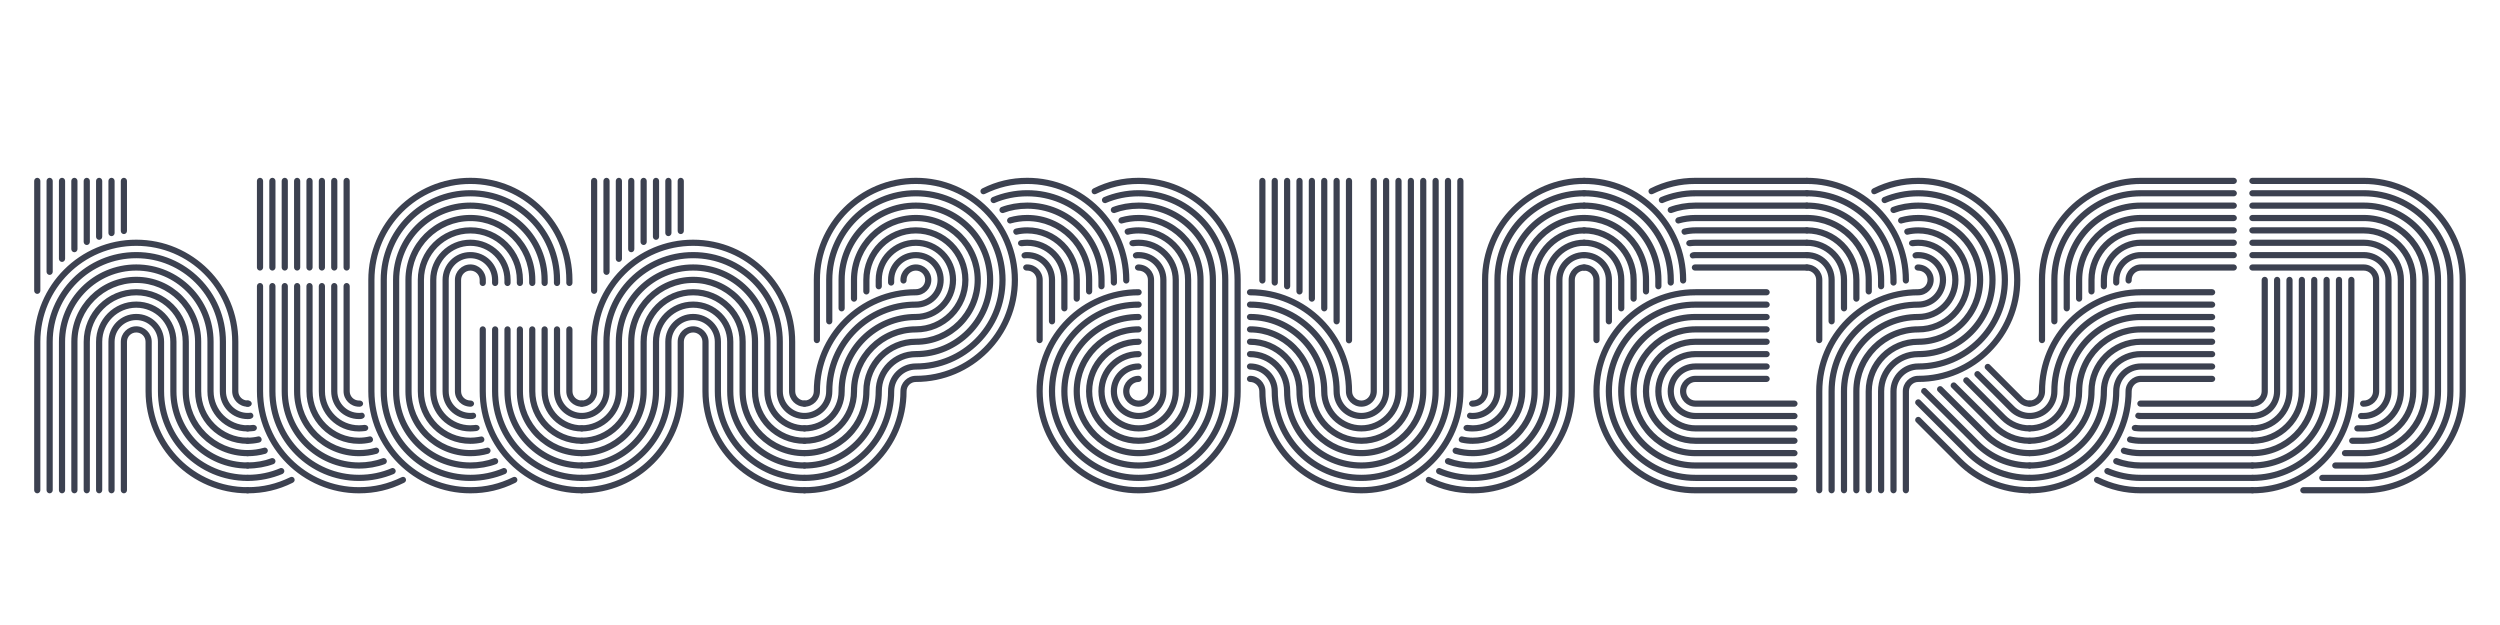
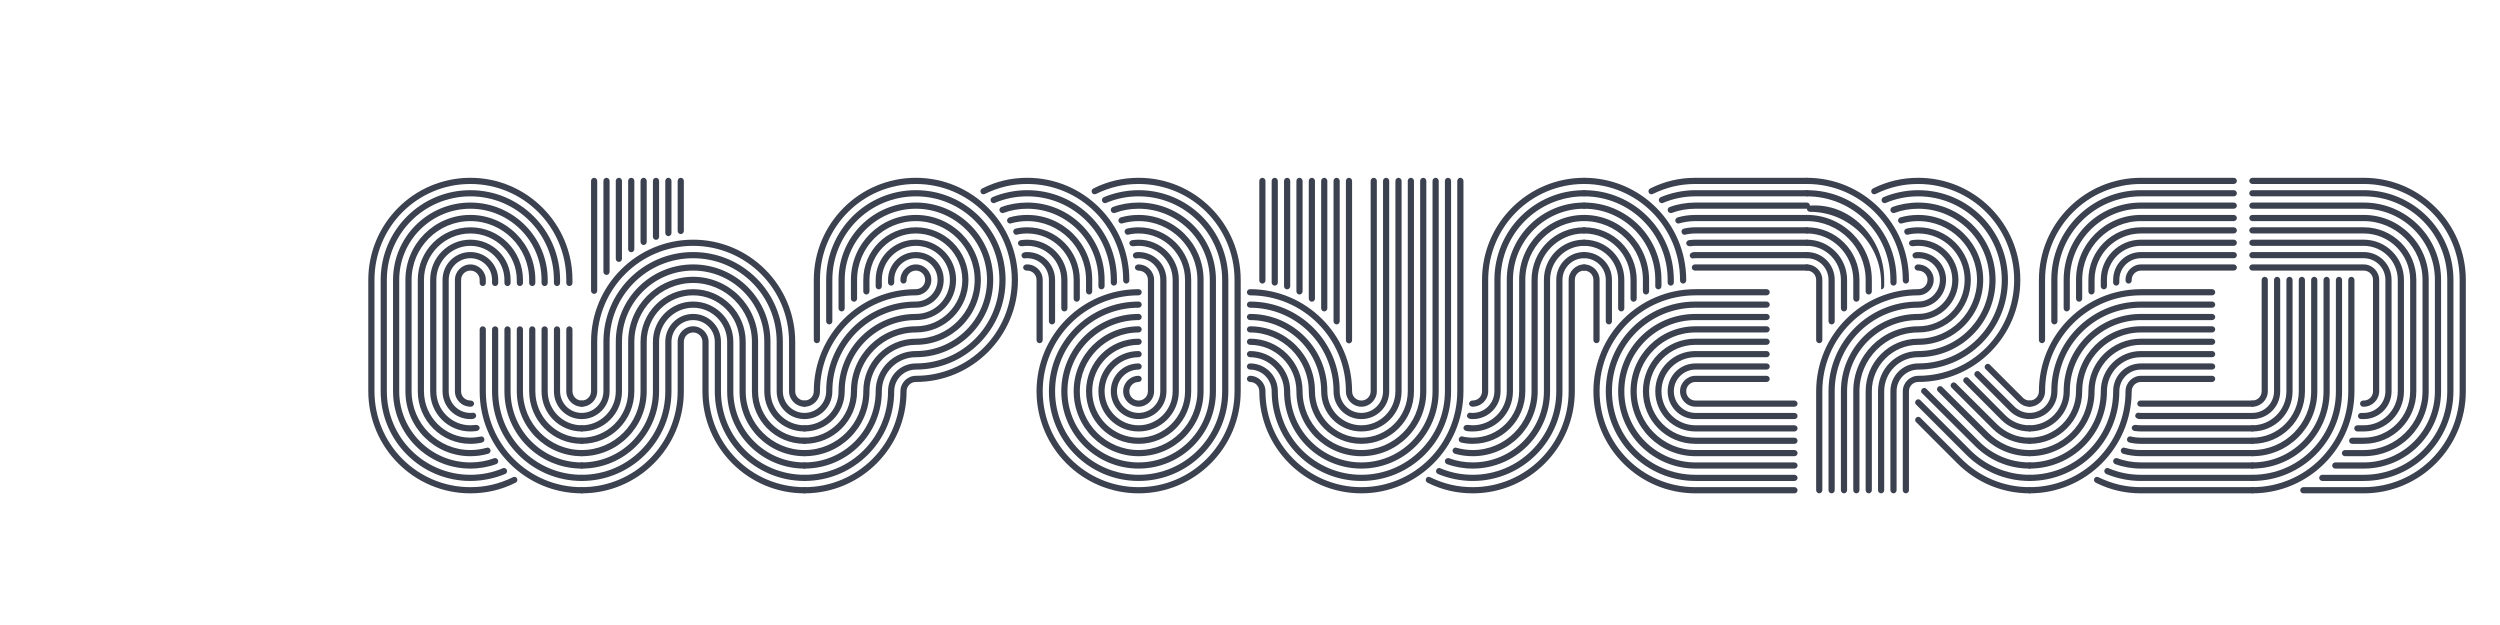
<svg xmlns="http://www.w3.org/2000/svg" id="Layer_1" data-name="Layer 1" viewBox="0 200 2000 500">
  <defs>
    <style>.cls-1{fill:#3c4150;}</style>
  </defs>
  <title>HIGHPOWERED</title>
-   <path class="cls-1" d="M32.289,432.651c0,1.32-1.155,2.475-2.475,2.475c-1.32,0-2.475-1.155-2.475-2.475v-87.941   c0-1.32,1.155-2.475,2.475-2.475c1.32,0,2.475,1.155,2.475,2.475V432.651z M32.289,473.404v118.795c0,1.32-1.155,2.475-2.475,2.475   c-1.32,0-2.475-1.154-2.475-2.475V473.404c0-45.043,36.628-81.672,81.671-81.672c45.043,0,81.672,36.628,81.672,81.672v39.598   c0,4.125,3.3,7.426,7.425,7.426c1.32,0,2.475,1.154,2.475,2.475s-1.155,2.475-2.475,2.475c-6.765,0-12.375-5.609-12.375-12.375   v-39.598c0-42.403-34.319-76.722-76.722-76.722S32.289,431.001,32.289,473.404z M42.188,417.472c0,1.32-1.155,2.475-2.475,2.475   s-2.475-1.155-2.475-2.475v-72.762c0-1.32,1.155-2.475,2.475-2.475s2.475,1.155,2.475,2.475V417.472z M42.188,473.404v118.795   c0,1.32-1.155,2.475-2.475,2.475s-2.475-1.154-2.475-2.475V473.404c0-39.599,32.174-71.772,71.772-71.772   c39.599,0,71.772,32.173,71.772,71.772v39.598c0,9.57,7.754,17.325,17.324,17.325c1.32,0,2.475,1.155,2.475,2.475   s-1.155,2.476-2.475,2.476c-12.375,0-22.274-9.9-22.274-22.275v-39.598c0-36.958-29.864-66.822-66.822-66.822   S42.188,436.446,42.188,473.404z M52.088,407.077c0,1.32-1.155,2.475-2.475,2.475s-2.475-1.155-2.475-2.475v-62.368   c0-1.32,1.155-2.475,2.475-2.475s2.475,1.155,2.475,2.475V407.077z M52.088,473.404v118.795c0,1.32-1.155,2.475-2.475,2.475   s-2.475-1.154-2.475-2.475V473.404c0-34.154,27.719-61.873,61.872-61.873c34.154,0,61.873,27.719,61.873,61.873v39.598   c0,15.016,12.209,27.225,27.224,27.225c1.32,0,2.475,1.154,2.475,2.475s-1.155,2.475-2.475,2.475   c-17.819,0-32.174-14.354-32.174-32.174v-39.598c0-31.349-25.574-56.923-56.923-56.923   C77.662,416.481,52.088,442.056,52.088,473.404z M61.988,399.322c0,1.32-1.155,2.475-2.475,2.475c-1.32,0-2.475-1.155-2.475-2.475   v-54.613c0-1.32,1.155-2.475,2.475-2.475c1.32,0,2.475,1.155,2.475,2.475V399.322z M200.582,552.602   c0,1.319-1.155,2.475-2.475,2.475c-23.264,0-42.073-18.81-42.073-42.074v-39.598c0-25.904-21.119-47.023-47.023-47.023   c-25.904,0-47.023,21.119-47.023,47.023v118.795c0,1.32-1.155,2.475-2.475,2.475c-1.32,0-2.475-1.154-2.475-2.475V473.404   c0-28.709,23.264-51.973,51.973-51.973c28.709,0,51.973,23.264,51.973,51.973v39.598c0,20.46,16.664,37.124,37.124,37.124   C199.427,550.126,200.582,551.281,200.582,552.602z M71.887,393.547c0,1.32-1.155,2.475-2.475,2.475s-2.475-1.155-2.475-2.475   v-48.838c0-1.32,1.155-2.475,2.475-2.475s2.475,1.155,2.475,2.475V393.547z M71.887,473.404v118.795   c0,1.32-1.155,2.475-2.475,2.475s-2.475-1.154-2.475-2.475V473.404c0-23.264,18.81-42.073,42.073-42.073   c23.264,0,42.073,18.809,42.073,42.073v39.598c0,25.904,21.119,47.023,47.023,47.023c1.32,0,2.475,1.155,2.475,2.475   c0,1.32-1.155,2.476-2.475,2.476c-28.709,0-51.973-23.265-51.973-51.974v-39.598c0-20.459-16.664-37.124-37.124-37.124   C88.552,436.281,71.887,452.945,71.887,473.404z M81.787,389.423c0,1.32-1.155,2.475-2.475,2.475c-1.32,0-2.475-1.155-2.475-2.475   v-44.713c0-1.32,1.155-2.475,2.475-2.475c1.32,0,2.475,1.155,2.475,2.475V389.423z M81.787,473.404v118.795   c0,1.32-1.155,2.475-2.475,2.475c-1.32,0-2.475-1.154-2.475-2.475V473.404c0-17.819,14.354-32.174,32.173-32.174   c17.819,0,32.174,14.354,32.174,32.174v39.598c0,31.35,25.574,56.924,56.923,56.924c1.32,0,2.475,1.154,2.475,2.475   s-1.155,2.475-2.475,2.475c-34.154,0-61.873-27.719-61.873-61.873v-39.598c0-15.015-12.209-27.224-27.224-27.224   C93.997,446.18,81.787,458.39,81.787,473.404z M91.687,386.453c0,1.32-1.155,2.475-2.475,2.475c-1.32,0-2.475-1.155-2.475-2.475   v-41.743c0-1.32,1.155-2.475,2.475-2.475c1.32,0,2.475,1.155,2.475,2.475V386.453z M91.687,473.404v118.795   c0,1.32-1.155,2.475-2.475,2.475c-1.32,0-2.475-1.154-2.475-2.475V473.404c0-12.375,9.899-22.274,22.274-22.274   s22.274,9.899,22.274,22.274v39.598c0,36.959,29.864,66.822,66.822,66.822c1.32,0,2.475,1.156,2.475,2.476   s-1.155,2.476-2.475,2.476c-39.599,0-71.772-32.174-71.772-71.773v-39.598c0-9.57-7.755-17.324-17.325-17.324   C99.441,456.08,91.687,463.834,91.687,473.404z M101.586,384.803c0,1.32-1.155,2.475-2.475,2.475s-2.475-1.155-2.475-2.475v-40.093   c0-1.32,1.155-2.475,2.475-2.475s2.475,1.155,2.475,2.475V384.803z M101.586,473.404v118.795c0,1.32-1.155,2.475-2.475,2.475   s-2.475-1.154-2.475-2.475V473.404c0-6.765,5.61-12.375,12.375-12.375c6.765,0,12.375,5.61,12.375,12.375v39.598   c0,42.404,34.319,76.723,76.722,76.723c1.32,0,2.475,1.154,2.475,2.475s-1.155,2.475-2.475,2.475   c-45.043,0-81.672-36.628-81.672-81.672v-39.598c0-4.125-3.3-7.425-7.425-7.425C104.886,465.979,101.586,469.279,101.586,473.404z" />
-   <path class="cls-1" d="M198.772,520.428c1.32,0,2.64,1.154,2.64,2.475s-1.32,2.475-2.64,2.475h-0.66   c-1.32,0-2.475-1.154-2.475-2.475s1.155-2.475,2.475-2.475H198.772z M200.257,530.162c1.32-0.165,2.475,1.154,2.475,2.475   s-1.155,2.145-2.475,2.475c-0.825,0.166-1.32,0.166-2.145,0.166c-1.32,0-2.475-1.156-2.475-2.476s1.155-2.475,2.475-2.475   C198.772,530.327,199.267,530.327,200.257,530.162z M202.567,539.896c1.815,0,2.97,1.154,2.97,2.475s-1.32,2.475-2.64,2.475   c-1.485,0.166-3.135,0.33-4.785,0.33c-1.32,0-2.475-1.154-2.475-2.475s1.155-2.475,2.475-2.475   C199.597,540.227,201.082,540.062,202.567,539.896z M206.527,549.137c1.485-0.33,2.805,1.154,2.805,2.475s-0.825,2.145-2.145,2.475   c-2.97,0.66-5.94,0.99-9.075,0.99c-1.32,0-2.475-1.155-2.475-2.475c0-1.32,1.155-2.476,2.475-2.476   C200.917,550.126,203.887,549.797,206.527,549.137z M211.147,558.211c0.165,0,0.33-0.165,0.66-0.165   c1.32,0,2.475,1.155,2.475,2.475c0,0.99-0.825,2.146-1.815,2.476c-4.62,1.319-9.405,1.979-14.354,1.979   c-1.32,0-2.475-1.155-2.475-2.476c0-1.319,1.155-2.475,2.475-2.475C202.567,560.025,207.022,559.365,211.147,558.211z    M216.921,566.625c0.33-0.164,0.66-0.164,0.99-0.164c1.32,0,2.475,1.154,2.475,2.475c0,0.99-0.66,1.98-1.485,2.31   c-6.104,2.31-13.529,3.63-20.789,3.63c-1.32,0-2.475-1.154-2.475-2.475s1.155-2.475,2.475-2.475   C204.712,569.926,211.312,568.771,216.921,566.625z M224.181,574.545c0.33-0.164,0.495-0.164,0.825-0.164   c1.32,0,2.475,1.154,2.475,2.475c0,0.99-0.66,1.814-1.485,2.31c-8.25,3.465-17.984,5.61-27.884,5.61   c-1.32,0-2.475-1.156-2.475-2.476s1.155-2.476,2.475-2.476C207.352,579.824,216.097,578.01,224.181,574.545z M232.101,581.805   c0.495-0.165,0.825-0.33,1.32-0.33c1.32,0,2.31,1.155,2.31,2.475c0,0.99-0.66,1.815-1.65,2.311   c-11.22,5.609-23.099,8.414-35.969,8.414c-1.32,0-2.475-1.154-2.475-2.475s1.155-2.475,2.475-2.475   C210.322,589.725,221.211,587.084,232.101,581.805z M205.537,344.709c0-1.32,1.155-2.475,2.475-2.475   c1.32,0,2.475,1.155,2.475,2.475v69.297c0,1.32-1.155,2.475-2.475,2.475c-1.32,0-2.475-1.155-2.475-2.475V344.709z    M205.537,513.002v-84.146c0-1.32,1.155-2.475,2.475-2.475c1.32,0,2.475,1.155,2.475,2.475v84.146   c0,42.404,34.318,76.723,76.722,76.723c12.209,0,23.099-2.641,33.989-7.92c0.495-0.165,0.825-0.33,1.32-0.33   c1.32,0,2.31,1.155,2.31,2.475c0,0.99-0.66,1.815-1.65,2.311c-11.22,5.609-23.099,8.414-35.969,8.414   C242.166,594.674,205.537,558.046,205.537,513.002z M215.437,344.709c0-1.32,1.155-2.475,2.475-2.475   c1.32,0,2.475,1.155,2.475,2.475v69.297c0,1.32-1.155,2.475-2.475,2.475c-1.32,0-2.475-1.155-2.475-2.475V344.709z    M316.578,576.855c0,0.99-0.66,1.814-1.485,2.31c-8.25,3.465-17.984,5.61-27.884,5.61c-39.598,0-71.772-32.174-71.772-71.773   v-84.146c0-1.32,1.155-2.475,2.475-2.475c1.32,0,2.475,1.155,2.475,2.475v84.146c0,36.959,29.864,66.822,66.822,66.822   c9.24,0,17.984-1.814,26.069-5.279c0.33-0.164,0.495-0.164,0.825-0.164C315.422,574.381,316.578,575.535,316.578,576.855z    M225.336,344.709c0-1.32,1.155-2.475,2.475-2.475s2.475,1.155,2.475,2.475v69.297c0,1.32-1.155,2.475-2.475,2.475   s-2.475-1.155-2.475-2.475V344.709z M287.208,569.926c6.6,0,13.2-1.155,18.81-3.301c0.33-0.164,0.66-0.164,0.99-0.164   c1.32,0,2.475,1.154,2.475,2.475c0,0.99-0.66,1.98-1.485,2.31c-6.105,2.31-13.53,3.63-20.79,3.63   c-34.153,0-61.872-27.719-61.872-61.873v-84.146c0-1.32,1.155-2.475,2.475-2.475s2.475,1.155,2.475,2.475v84.146   C230.286,544.352,255.86,569.926,287.208,569.926z M235.236,344.709c0-1.32,1.155-2.475,2.475-2.475   c1.32,0,2.475,1.155,2.475,2.475v69.297c0,1.32-1.155,2.475-2.475,2.475c-1.32,0-2.475-1.155-2.475-2.475V344.709z    M287.208,560.025c4.455,0,8.91-0.66,13.035-1.814c0.165,0,0.33-0.165,0.66-0.165c1.32,0,2.475,1.155,2.475,2.475   c0,0.99-0.825,2.146-1.815,2.476c-4.62,1.319-9.404,1.979-14.354,1.979c-28.708,0-51.973-23.265-51.973-51.974v-84.146   c0-1.32,1.155-2.475,2.475-2.475c1.32,0,2.475,1.155,2.475,2.475v84.146C240.186,538.906,261.305,560.025,287.208,560.025z    M245.135,344.709c0-1.32,1.155-2.475,2.475-2.475s2.475,1.155,2.475,2.475v69.297c0,1.32-1.155,2.475-2.475,2.475   s-2.475-1.155-2.475-2.475V344.709z M287.208,550.126c2.805,0,5.775-0.329,8.415-0.989c1.485-0.33,2.805,1.154,2.805,2.475   s-0.825,2.145-2.145,2.475c-2.97,0.66-5.939,0.99-9.075,0.99c-23.264,0-42.073-18.81-42.073-42.074v-84.146   c0-1.32,1.155-2.475,2.475-2.475s2.475,1.155,2.475,2.475v84.146C250.085,533.462,266.75,550.126,287.208,550.126z    M255.035,344.709c0-1.32,1.155-2.475,2.475-2.475s2.475,1.155,2.475,2.475v69.297c0,1.32-1.155,2.475-2.475,2.475   s-2.475-1.155-2.475-2.475V344.709z M287.208,540.227c1.485,0,2.97-0.165,4.455-0.33c1.815,0,2.97,1.154,2.97,2.475   s-1.32,2.475-2.64,2.475c-1.485,0.166-3.135,0.33-4.785,0.33c-17.819,0-32.173-14.354-32.173-32.174v-84.146   c0-1.32,1.155-2.475,2.475-2.475s2.475,1.155,2.475,2.475v84.146C259.985,528.018,272.194,540.227,287.208,540.227z    M264.935,344.709c0-1.32,1.155-2.475,2.475-2.475c1.32,0,2.475,1.155,2.475,2.475v69.297c0,1.32-1.155,2.475-2.475,2.475   c-1.32,0-2.475-1.155-2.475-2.475V344.709z M264.935,513.002v-84.146c0-1.32,1.155-2.475,2.475-2.475   c1.32,0,2.475,1.155,2.475,2.475v84.146c0,9.57,7.755,17.325,17.324,17.325c0.66,0,1.155,0,2.145-0.165   c1.32-0.165,2.475,1.154,2.475,2.475s-1.155,2.145-2.475,2.475c-0.825,0.166-1.32,0.166-2.145,0.166   C274.834,535.277,264.935,525.377,264.935,513.002z M274.834,344.709c0-1.32,1.155-2.475,2.475-2.475s2.475,1.155,2.475,2.475   v69.297c0,1.32-1.155,2.475-2.475,2.475s-2.475-1.155-2.475-2.475V344.709z M274.834,513.002v-84.146   c0-1.32,1.155-2.475,2.475-2.475s2.475,1.155,2.475,2.475v84.146c0,4.125,3.3,7.426,7.424,7.426h0.66c1.32,0,2.64,1.154,2.64,2.475   s-1.32,2.475-2.64,2.475h-0.66C280.444,525.377,274.834,519.768,274.834,513.002z" />
  <path class="cls-1" d="M457.977,426.381c0,1.32-1.155,2.475-2.475,2.475c-1.32,0-2.475-1.155-2.475-2.475v-2.475   c0-42.403-34.319-76.722-76.722-76.722s-76.722,34.318-76.722,76.722v89.096c0,42.404,34.318,76.723,76.722,76.723   c12.209,0,23.099-2.641,33.989-7.92c0.495-0.165,0.825-0.33,1.32-0.33c1.32,0,2.31,1.155,2.31,2.475c0,0.99-0.66,1.815-1.65,2.311   c-11.22,5.609-23.099,8.414-35.969,8.414c-45.043,0-81.671-36.628-81.671-81.672v-89.096c0-45.043,36.628-81.672,81.671-81.672   c45.043,0,81.672,36.629,81.672,81.672V426.381z M309.482,513.002c0,36.959,29.864,66.822,66.822,66.822   c9.24,0,17.984-1.814,26.069-5.279c0.33-0.164,0.495-0.164,0.825-0.164c1.32,0,2.475,1.154,2.475,2.475   c0,0.99-0.66,1.979-1.485,2.31c-7.755,3.3-17.984,5.61-27.884,5.61c-39.598,0-71.772-32.174-71.772-71.773v-89.096   c0-39.598,32.174-71.772,71.772-71.772c39.599,0,71.772,32.174,71.772,71.772v2.475c0,1.32-1.155,2.475-2.475,2.475   s-2.475-1.155-2.475-2.475v-2.475c0-36.958-29.864-66.822-66.822-66.822s-66.822,29.864-66.822,66.822V513.002z M319.382,513.002   c0,31.35,25.574,56.924,56.922,56.924c6.6,0,13.2-1.155,18.81-3.301c0.33-0.164,0.66-0.164,0.99-0.164   c1.32,0,2.475,1.154,2.475,2.475c0,0.99-0.66,1.98-1.485,2.31c-6.105,2.31-13.53,3.63-20.79,3.63   c-34.153,0-61.872-27.719-61.872-61.873v-89.096c0-34.154,27.719-61.873,61.872-61.873c34.154,0,61.873,27.719,61.873,61.873v2.475   c0,1.32-1.155,2.475-2.475,2.475c-1.32,0-2.475-1.155-2.475-2.475v-2.475c0-31.349-25.574-56.923-56.923-56.923   c-31.349,0-56.922,25.574-56.922,56.923V513.002z M329.282,513.002c0,25.904,21.119,47.023,47.023,47.023   c4.455,0,8.91-0.66,13.035-1.814c0.165,0,0.33-0.165,0.66-0.165c1.32,0,2.475,1.155,2.475,2.475c0,0.99-0.825,2.146-1.815,2.476   c-4.62,1.319-9.404,1.979-14.354,1.979c-28.708,0-51.973-23.265-51.973-51.974v-89.096c0-28.709,23.264-51.973,51.973-51.973   c28.709,0,51.973,23.264,51.973,51.973v2.475c0,1.32-1.155,2.475-2.475,2.475s-2.475-1.155-2.475-2.475v-2.475   c0-25.904-21.119-47.023-47.023-47.023c-25.904,0-47.023,21.119-47.023,47.023V513.002z M418.378,423.906v2.475   c0,1.32-1.155,2.475-2.475,2.475s-2.475-1.155-2.475-2.475v-2.475c0-20.459-16.664-37.124-37.124-37.124   c-20.459,0-37.124,16.665-37.124,37.124v89.096c0,20.46,16.665,37.124,37.124,37.124c4.62,0,8.25-0.989,8.91-0.989   c1.32,0,2.31,1.319,2.31,2.475c0,1.32-0.825,2.145-2.145,2.475c-2.97,0.66-5.939,0.99-9.075,0.99   c-23.264,0-42.073-18.81-42.073-42.074v-89.096c0-23.264,18.81-42.073,42.073-42.073   C399.569,381.833,418.378,400.642,418.378,423.906z M408.479,426.381c0,1.32-1.155,2.475-2.475,2.475   c-1.32,0-2.475-1.155-2.475-2.475v-2.475c0-15.014-12.209-27.224-27.224-27.224c-15.014,0-27.224,12.21-27.224,27.224v89.096   c0,15.016,12.209,27.225,27.224,27.225c2.31,0,3.795-0.33,4.455-0.33c1.815,0,2.97,1.154,2.97,2.475s-1.32,2.311-2.64,2.475   c-1.485,0.166-3.135,0.33-4.785,0.33c-17.819,0-32.173-14.354-32.173-32.174v-89.096c0-17.819,14.354-32.174,32.173-32.174   c17.819,0,32.174,14.354,32.174,32.174V426.381z M358.98,513.002c0,9.57,7.755,17.325,17.324,17.325c1.32,0,2.145-0.165,2.31-0.165   c1.32,0,2.31,1.154,2.31,2.475s-1.155,2.145-2.475,2.475c-0.825,0.166-1.32,0.166-2.145,0.166c-12.375,0-22.274-9.9-22.274-22.275   v-89.096c0-12.375,9.899-22.274,22.274-22.274s22.274,9.899,22.274,22.274v2.475c0,1.32-1.155,2.475-2.475,2.475   s-2.475-1.155-2.475-2.475v-2.475c0-9.57-7.755-17.324-17.325-17.324c-9.569,0-17.324,7.754-17.324,17.324V513.002z    M388.679,426.381c0,1.32-1.155,2.475-2.475,2.475c-1.32,0-2.475-1.155-2.475-2.475v-2.475c0-4.125-3.3-7.425-7.425-7.425   c-4.125,0-7.424,3.3-7.424,7.425v89.096c0,4.125,3.135,7.426,7.754,7.426c1.32,0,2.64,1.154,2.64,2.475s-1.32,2.475-2.64,2.475   c-7.26,0-12.705-5.609-12.705-12.375v-89.096c0-6.765,5.61-12.375,12.375-12.375c6.765,0,12.375,5.61,12.375,12.375V426.381z    M388.679,513.002c0,42.404,34.319,76.723,76.722,76.723c1.32,0,2.475,1.154,2.475,2.475s-1.155,2.475-2.475,2.475   c-45.043,0-81.672-36.628-81.672-81.672v-49.497c0-1.32,1.155-2.475,2.475-2.475c1.32,0,2.475,1.155,2.475,2.475V513.002z    M398.579,513.002c0,36.959,29.864,66.822,66.822,66.822c1.32,0,2.475,1.156,2.475,2.476s-1.155,2.476-2.475,2.476   c-39.599,0-71.772-32.174-71.772-71.773v-49.497c0-1.32,1.155-2.475,2.475-2.475s2.475,1.155,2.475,2.475V513.002z M467.876,572.4   c0,1.32-1.155,2.475-2.475,2.475c-34.154,0-61.873-27.719-61.873-61.873v-49.497c0-1.32,1.155-2.475,2.475-2.475   c1.32,0,2.475,1.155,2.475,2.475v49.497c0,31.35,25.574,56.924,56.923,56.924C466.721,569.926,467.876,571.08,467.876,572.4z    M418.378,513.002c0,25.904,21.119,47.023,47.023,47.023c1.32,0,2.475,1.155,2.475,2.475c0,1.32-1.155,2.476-2.475,2.476   c-28.709,0-51.973-23.265-51.973-51.974v-49.497c0-1.32,1.155-2.475,2.475-2.475s2.475,1.155,2.475,2.475V513.002z    M428.278,513.002c0,20.46,16.664,37.124,37.124,37.124c1.32,0,2.475,1.155,2.475,2.476c0,1.319-1.155,2.475-2.475,2.475   c-23.264,0-42.073-18.81-42.073-42.074v-49.497c0-1.32,1.155-2.475,2.475-2.475s2.475,1.155,2.475,2.475V513.002z M438.177,513.002   c0,15.016,12.209,27.225,27.224,27.225c1.32,0,2.475,1.154,2.475,2.475s-1.155,2.475-2.475,2.475   c-17.819,0-32.174-14.354-32.174-32.174v-49.497c0-1.32,1.155-2.475,2.475-2.475c1.32,0,2.475,1.155,2.475,2.475V513.002z    M448.077,513.002c0,9.57,7.754,17.325,17.324,17.325c1.32,0,2.475,1.155,2.475,2.475s-1.155,2.476-2.475,2.476   c-12.375,0-22.274-9.9-22.274-22.275v-49.497c0-1.32,1.155-2.475,2.475-2.475s2.475,1.155,2.475,2.475V513.002z M457.977,513.002   c0,4.125,3.3,7.426,7.425,7.426c1.32,0,2.475,1.154,2.475,2.475s-1.155,2.475-2.475,2.475c-6.765,0-12.375-5.609-12.375-12.375   v-49.497c0-1.32,1.155-2.475,2.475-2.475c1.32,0,2.475,1.155,2.475,2.475V513.002z" />
  <path class="cls-1" d="M472.831,513.002v-39.598c0-45.043,36.628-81.672,81.671-81.672c45.043,0,81.672,36.628,81.672,81.672   v39.598c0,4.125,3.3,7.426,7.425,7.426c1.32,0,2.475,1.154,2.475,2.475s-1.155,2.475-2.475,2.475   c-6.765,0-12.375-5.609-12.375-12.375v-39.598c0-42.403-34.319-76.722-76.722-76.722s-76.722,34.319-76.722,76.722v39.598   c0,6.766-5.61,12.375-12.375,12.375c-1.32,0-2.475-1.154-2.475-2.475s1.155-2.475,2.475-2.475   C469.531,520.428,472.831,517.127,472.831,513.002z M482.73,513.002v-39.598c0-39.599,32.174-71.772,71.772-71.772   c39.599,0,71.772,32.173,71.772,71.772v39.598c0,9.57,7.754,17.325,17.324,17.325c1.32,0,2.475,1.155,2.475,2.475   s-1.155,2.476-2.475,2.476c-12.375,0-22.274-9.9-22.274-22.275v-39.598c0-36.958-29.864-66.822-66.822-66.822   s-66.822,29.864-66.822,66.822v39.598c0,12.375-9.899,22.275-22.274,22.275c-1.32,0-2.475-1.156-2.475-2.476   s1.155-2.475,2.475-2.475C474.976,530.327,482.73,522.572,482.73,513.002z M497.58,473.404v39.598   c0,17.82-14.354,32.174-32.174,32.174c-1.32,0-2.475-1.154-2.475-2.475s1.155-2.475,2.475-2.475   c15.014,0,27.224-12.209,27.224-27.225v-39.598c0-34.154,27.719-61.873,61.872-61.873c34.154,0,61.873,27.719,61.873,61.873v39.598   c0,15.016,12.209,27.225,27.224,27.225c1.32,0,2.475,1.154,2.475,2.475s-1.155,2.475-2.475,2.475   c-17.819,0-32.174-14.354-32.174-32.174v-39.598c0-31.349-25.574-56.923-56.923-56.923   C523.154,416.481,497.58,442.056,497.58,473.404z M601.526,473.404c0-25.904-21.119-47.023-47.023-47.023   c-25.904,0-47.023,21.119-47.023,47.023v39.598c0,23.265-18.809,42.074-42.073,42.074c-1.32,0-2.475-1.155-2.475-2.475   c0-1.32,1.155-2.476,2.475-2.476c20.459,0,37.124-16.664,37.124-37.124v-39.598c0-28.709,23.264-51.973,51.973-51.973   c28.709,0,51.973,23.264,51.973,51.973v39.598c0,20.46,16.664,37.124,37.124,37.124c1.32,0,2.475,1.155,2.475,2.476   c0,1.319-1.155,2.475-2.475,2.475c-23.264,0-42.073-18.81-42.073-42.074V473.404z M512.429,513.002v-39.598   c0-23.264,18.81-42.073,42.073-42.073c23.264,0,42.073,18.809,42.073,42.073v39.598c0,25.904,21.119,47.023,47.023,47.023   c1.32,0,2.475,1.155,2.475,2.475c0,1.32-1.155,2.476-2.475,2.476c-28.709,0-51.973-23.265-51.973-51.974v-39.598   c0-20.459-16.664-37.124-37.124-37.124c-20.459,0-37.124,16.665-37.124,37.124v39.598c0,28.709-23.264,51.974-51.973,51.974   c-1.32,0-2.475-1.155-2.475-2.476c0-1.319,1.155-2.475,2.475-2.475C491.31,560.025,512.429,538.906,512.429,513.002z    M522.329,513.002v-39.598c0-17.819,14.354-32.174,32.173-32.174s32.174,14.354,32.174,32.174v39.598   c0,31.35,25.574,56.924,56.923,56.924c1.32,0,2.475,1.154,2.475,2.475s-1.155,2.475-2.475,2.475   c-34.154,0-61.873-27.719-61.873-61.873v-39.598c0-15.015-12.209-27.224-27.224-27.224c-15.014,0-27.224,12.209-27.224,27.224   v39.598c0,34.154-27.719,61.873-61.873,61.873c-1.32,0-2.475-1.154-2.475-2.475s1.155-2.475,2.475-2.475   C496.755,569.926,522.329,544.352,522.329,513.002z M537.178,473.404v39.598c0,39.6-32.174,71.773-71.772,71.773   c-1.32,0-2.475-1.156-2.475-2.476s1.155-2.476,2.475-2.476c36.958,0,66.822-29.863,66.822-66.822v-39.598   c0-12.375,9.899-22.274,22.274-22.274s22.274,9.899,22.274,22.274v39.598c0,36.959,29.864,66.822,66.822,66.822   c1.32,0,2.475,1.156,2.475,2.476s-1.155,2.476-2.475,2.476c-39.599,0-71.772-32.174-71.772-71.773v-39.598   c0-9.57-7.755-17.324-17.325-17.324C544.933,456.08,537.178,463.834,537.178,473.404z M542.128,513.002v-39.598   c0-6.765,5.61-12.375,12.375-12.375c6.765,0,12.375,5.61,12.375,12.375v39.598c0,42.404,34.319,76.723,76.722,76.723   c1.32,0,2.475,1.154,2.475,2.475s-1.155,2.475-2.475,2.475c-45.043,0-81.672-36.628-81.672-81.672v-39.598   c0-4.125-3.3-7.425-7.425-7.425c-4.125,0-7.424,3.3-7.424,7.425v39.598c0,45.044-36.629,81.672-81.672,81.672   c-1.32,0-2.475-1.154-2.475-2.475s1.155-2.475,2.475-2.475C507.81,589.725,542.128,555.406,542.128,513.002z M477.781,432.651   c0,1.32-1.155,2.475-2.475,2.475c-1.32,0-2.475-1.155-2.475-2.475v-87.941c0-1.32,1.155-2.475,2.475-2.475   c1.32,0,2.475,1.155,2.475,2.475V432.651z M487.68,417.472c0,1.32-1.155,2.475-2.475,2.475c-1.32,0-2.475-1.155-2.475-2.475   v-72.762c0-1.32,1.155-2.475,2.475-2.475c1.32,0,2.475,1.155,2.475,2.475V417.472z M497.58,407.077c0,1.32-1.155,2.475-2.475,2.475   s-2.475-1.155-2.475-2.475v-62.368c0-1.32,1.155-2.475,2.475-2.475s2.475,1.155,2.475,2.475V407.077z M507.479,399.322   c0,1.32-1.155,2.475-2.475,2.475c-1.32,0-2.475-1.155-2.475-2.475v-54.613c0-1.32,1.155-2.475,2.475-2.475   c1.32,0,2.475,1.155,2.475,2.475V399.322z M517.379,393.547c0,1.32-1.155,2.475-2.475,2.475s-2.475-1.155-2.475-2.475v-48.838   c0-1.32,1.155-2.475,2.475-2.475s2.475,1.155,2.475,2.475V393.547z M527.279,389.423c0,1.32-1.155,2.475-2.475,2.475   s-2.475-1.155-2.475-2.475v-44.713c0-1.32,1.155-2.475,2.475-2.475s2.475,1.155,2.475,2.475V389.423z M537.178,386.453   c0,1.32-1.155,2.475-2.475,2.475c-1.32,0-2.475-1.155-2.475-2.475v-41.743c0-1.32,1.155-2.475,2.475-2.475   c1.32,0,2.475,1.155,2.475,2.475V386.453z M547.078,384.803c0,1.32-1.155,2.475-2.475,2.475s-2.475-1.155-2.475-2.475v-40.093   c0-1.32,1.155-2.475,2.475-2.475s2.475,1.155,2.475,2.475V384.803z" />
  <path class="cls-1" d="M651.029,423.906c0-45.043,36.628-81.672,81.671-81.672c45.043,0,81.672,36.629,81.672,81.672   s-36.628,81.672-81.672,81.672c-4.125,0-7.424,3.3-7.424,7.424c0,45.044-36.629,81.672-81.672,81.672   c-1.32,0-2.475-1.154-2.475-2.475s1.155-2.475,2.475-2.475c42.403,0,76.722-34.318,76.722-76.723   c0-6.764,5.61-12.374,12.375-12.374c42.403,0,76.722-34.318,76.722-76.722s-34.319-76.722-76.722-76.722   s-76.722,34.318-76.722,76.722v48.178c0,1.32-1.155,2.475-2.475,2.475c-1.32,0-2.475-1.155-2.475-2.475V423.906z M660.928,423.906   c0-39.598,32.174-71.772,71.772-71.772c39.599,0,71.772,32.174,71.772,71.772c0,39.599-32.174,71.772-71.772,71.772   c-9.569,0-17.324,7.755-17.324,17.324c0,39.6-32.173,71.773-71.772,71.773c-1.32,0-2.475-1.156-2.475-2.476   s1.155-2.476,2.475-2.476c36.958,0,66.822-29.863,66.822-66.822c0-12.374,9.899-22.273,22.274-22.273   c36.958,0,66.822-29.864,66.822-66.822s-29.864-66.822-66.822-66.822s-66.822,29.864-66.822,66.822v33.164   c0,1.32-1.155,2.475-2.475,2.475s-2.475-1.155-2.475-2.475V423.906z M670.828,423.906c0-34.154,27.719-61.873,61.872-61.873   c34.154,0,61.873,27.719,61.873,61.873s-27.719,61.873-61.873,61.873c-15.014,0-27.224,12.209-27.224,27.223   c0,34.154-27.719,61.873-61.873,61.873c-1.32,0-2.475-1.154-2.475-2.475s1.155-2.475,2.475-2.475   c31.349,0,56.923-25.574,56.923-56.924c0-17.818,14.354-32.173,32.173-32.173c31.349,0,56.923-25.574,56.923-56.923   s-25.574-56.923-56.923-56.923c-31.349,0-56.922,25.574-56.922,56.923v22.769c0,1.32-1.155,2.475-2.475,2.475   s-2.475-1.155-2.475-2.475V423.906z M680.728,423.906c0-28.709,23.264-51.973,51.973-51.973c28.709,0,51.973,23.264,51.973,51.973   s-23.264,51.973-51.973,51.973c-20.459,0-37.124,16.664-37.124,37.123c0,28.709-23.264,51.974-51.973,51.974   c-1.32,0-2.475-1.155-2.475-2.476c0-1.319,1.155-2.475,2.475-2.475c25.904,0,47.023-21.119,47.023-47.023   c0-23.263,18.81-42.073,42.073-42.073c25.904,0,47.023-21.119,47.023-47.023s-21.119-47.023-47.023-47.023   c-25.904,0-47.023,21.119-47.023,47.023v15.014c0,1.32-1.155,2.475-2.475,2.475c-1.32,0-2.475-1.155-2.475-2.475V423.906z    M690.627,423.906c0-23.264,18.81-42.073,42.073-42.073c23.264,0,42.073,18.809,42.073,42.073s-18.809,42.073-42.073,42.073   c-25.904,0-47.023,21.119-47.023,47.022c0,23.265-18.809,42.074-42.073,42.074c-1.32,0-2.475-1.155-2.475-2.475   c0-1.32,1.155-2.476,2.475-2.476c20.459,0,37.124-16.664,37.124-37.124c0-28.708,23.264-51.972,51.973-51.972   c20.459,0,37.124-16.665,37.124-37.124s-16.664-37.124-37.124-37.124c-20.459,0-37.124,16.665-37.124,37.124v9.24   c0,1.32-1.155,2.475-2.475,2.475s-2.475-1.155-2.475-2.475V423.906z M700.527,423.906c0-17.819,14.354-32.174,32.173-32.174   c17.819,0,32.174,14.354,32.174,32.174S750.52,456.08,732.7,456.08c-31.349,0-56.922,25.574-56.922,56.922   c0,17.82-14.354,32.174-32.174,32.174c-1.32,0-2.475-1.154-2.475-2.475s1.155-2.475,2.475-2.475   c15.014,0,27.224-12.209,27.224-27.225c0-34.153,27.719-61.872,61.872-61.872c15.015,0,27.224-12.21,27.224-27.224   s-12.209-27.224-27.224-27.224c-15.014,0-27.224,12.21-27.224,27.224v5.115c0,1.32-1.155,2.475-2.475,2.475   c-1.32,0-2.475-1.155-2.475-2.475V423.906z M710.426,423.906c0-12.375,9.899-22.274,22.274-22.274s22.274,9.899,22.274,22.274   s-9.9,22.274-22.274,22.274c-36.958,0-66.822,29.864-66.822,66.822c0,12.375-9.899,22.275-22.274,22.275   c-1.32,0-2.475-1.156-2.475-2.476s1.155-2.475,2.475-2.475c9.57,0,17.324-7.755,17.324-17.325   c0-39.598,32.174-71.771,71.772-71.771c9.57,0,17.325-7.754,17.325-17.324s-7.755-17.324-17.325-17.324   c-9.569,0-17.324,7.754-17.324,17.324v2.145c0,1.32-1.155,2.475-2.475,2.475c-1.32,0-2.475-1.155-2.475-2.475V423.906z    M720.326,423.906c0-6.765,5.61-12.375,12.375-12.375c6.765,0,12.375,5.61,12.375,12.375s-5.609,12.375-12.375,12.375   c-42.403,0-76.722,34.318-76.722,76.721c0,6.766-5.61,12.375-12.375,12.375c-1.32,0-2.475-1.154-2.475-2.475   s1.155-2.475,2.475-2.475c4.125,0,7.425-3.301,7.425-7.426c0-45.042,36.628-81.671,81.671-81.671c4.125,0,7.425-3.3,7.425-7.425   s-3.3-7.425-7.425-7.425c-4.125,0-7.424,3.3-7.424,7.425v0.495c0,1.32-1.155,2.475-2.475,2.475s-2.475-1.155-2.475-2.475V423.906z" />
  <path class="cls-1" d="M903.474,423.906v0.495c0,1.32-1.155,2.475-2.475,2.475s-2.475-1.155-2.475-2.475v-0.495   c0-42.403-34.318-76.722-76.722-76.722c-12.209,0-22.934,2.64-33.824,7.919c-0.495,0.165-0.825,0.33-1.32,0.33   c-1.32,0-2.31-1.155-2.31-2.475c0-0.99,0.66-1.815,1.65-2.31c11.22-5.61,22.934-8.415,35.804-8.415   C866.845,342.234,903.474,378.863,903.474,423.906z M792.433,360.054c0-0.99,0.66-1.815,1.485-2.31   c8.25-3.465,17.984-5.61,27.884-5.61c39.598,0,71.772,32.174,71.772,71.772v2.145c0,1.32-1.155,2.475-2.475,2.475   c-1.32,0-2.475-1.155-2.475-2.475v-2.145c0-36.958-29.864-66.822-66.822-66.822c-9.24,0-17.984,1.815-26.069,5.28   c-0.33,0.165-0.495,0.165-0.825,0.165C793.588,362.529,792.433,361.374,792.433,360.054z M878.725,423.906   c0-31.349-25.574-56.923-56.923-56.923c-6.6,0-13.2,1.155-18.809,3.3c-0.33,0.165-0.66,0.165-0.99,0.165   c-1.32,0-2.475-1.155-2.475-2.475c0-0.99,0.66-1.98,1.485-2.31c6.104-2.31,13.529-3.63,20.789-3.63   c34.154,0,61.873,27.719,61.873,61.873v5.115c0,1.32-1.155,2.475-2.475,2.475s-2.475-1.155-2.475-2.475V423.906z M868.825,423.906   c0-25.904-21.119-47.023-47.023-47.023c-4.455,0-8.91,0.66-13.035,1.815c-0.165,0-0.33,0.165-0.66,0.165   c-1.32,0-2.475-1.155-2.475-2.475c0-0.99,0.825-2.145,1.815-2.475c4.62-1.32,9.405-1.979,14.354-1.979   c28.709,0,51.973,23.264,51.973,51.973v9.24c0,1.32-1.155,2.475-2.475,2.475s-2.475-1.155-2.475-2.475V423.906z M858.925,423.906   c0-20.459-16.665-37.124-37.124-37.124c-2.805,0-5.775,0.33-8.415,0.99c-1.485,0.33-2.805-1.155-2.805-2.475   s0.825-2.145,2.145-2.475c2.97-0.66,5.94-0.99,9.075-0.99c23.264,0,42.073,18.809,42.073,42.073v15.014   c0,1.32-1.155,2.475-2.475,2.475c-1.32,0-2.475-1.155-2.475-2.475V423.906z M849.026,423.906c0-15.014-12.21-27.224-27.224-27.224   c-1.485,0-2.97,0.165-4.455,0.33c-1.815,0-2.97-1.155-2.97-2.475c0-1.32,1.32-2.475,2.64-2.475c1.485-0.165,3.135-0.33,4.785-0.33   c17.819,0,32.174,14.354,32.174,32.174v22.769c0,1.32-1.155,2.475-2.475,2.475s-2.475-1.155-2.475-2.475V423.906z M839.126,423.906   c0-9.57-7.754-17.324-17.324-17.324c-0.66,0-1.155,0-2.145,0.165c-1.32,0.165-2.475-1.155-2.475-2.475s1.155-2.145,2.475-2.475   c0.825-0.165,1.32-0.165,2.145-0.165c12.375,0,22.274,9.899,22.274,22.274v33.164c0,1.32-1.155,2.475-2.475,2.475   c-1.32,0-2.475-1.155-2.475-2.475V423.906z M834.176,423.906v48.178c0,1.32-1.155,2.475-2.475,2.475   c-1.32,0-2.475-1.155-2.475-2.475v-48.178c0-4.125-3.3-7.425-7.425-7.425h-0.66c-1.32,0-2.64-1.155-2.64-2.475   c0-1.32,1.32-2.475,2.64-2.475h0.66C828.566,411.532,834.176,417.142,834.176,423.906z M987.62,423.906   c0-42.403-34.319-76.722-76.722-76.722c-12.209,0-23.099,2.64-33.988,7.919c-0.495,0.165-0.825,0.33-1.32,0.33   c-1.32,0-2.31-1.155-2.31-2.475c0-0.99,0.66-1.815,1.65-2.31c11.219-5.61,23.099-8.415,35.968-8.415   c45.043,0,81.672,36.629,81.672,81.672v89.096c0,45.044-36.628,81.672-81.672,81.672c-45.043,0-81.671-36.628-81.671-81.672   c0-45.042,36.628-81.671,81.671-81.671c1.32,0,2.475,1.155,2.475,2.475c0,1.32-1.155,2.475-2.475,2.475   c-42.403,0-76.722,34.318-76.722,76.721c0,42.404,34.318,76.723,76.722,76.723s76.722-34.318,76.722-76.723V423.906z    M844.076,513.002c0,36.959,29.864,66.822,66.822,66.822s66.822-29.863,66.822-66.822v-89.096   c0-36.958-29.864-66.822-66.822-66.822c-9.239,0-17.984,1.815-26.069,5.28c-0.33,0.165-0.495,0.165-0.825,0.165   c-1.32,0-2.475-1.155-2.475-2.475c0-0.99,0.66-1.815,1.485-2.31c8.25-3.465,17.984-5.61,27.884-5.61   c39.599,0,71.772,32.174,71.772,71.772v89.096c0,39.6-32.174,71.773-71.772,71.773c-39.598,0-71.772-32.174-71.772-71.773   c0-39.598,32.174-71.771,71.772-71.771c1.32,0,2.475,1.155,2.475,2.475s-1.155,2.475-2.475,2.475   C873.939,446.18,844.076,476.044,844.076,513.002z M967.821,513.002v-89.096c0-31.349-25.574-56.923-56.923-56.923   c-6.6,0-13.199,1.155-18.809,3.3c-0.33,0.165-0.66,0.165-0.99,0.165c-1.32,0-2.475-1.155-2.475-2.475c0-0.99,0.66-1.98,1.485-2.31   c6.105-2.31,13.529-3.63,20.789-3.63c34.154,0,61.873,27.719,61.873,61.873v89.096c0,34.154-27.719,61.873-61.873,61.873   c-34.153,0-61.872-27.719-61.872-61.873c0-34.153,27.719-61.872,61.872-61.872c1.32,0,2.475,1.155,2.475,2.475   s-1.155,2.475-2.475,2.475c-31.349,0-56.922,25.574-56.922,56.922c0,31.35,25.574,56.924,56.922,56.924   C942.247,569.926,967.821,544.352,967.821,513.002z M894.729,376.388c0-0.99,0.825-2.145,1.815-2.475   c4.62-1.32,9.404-1.979,14.354-1.979c28.709,0,51.973,23.264,51.973,51.973v89.096c0,28.709-23.264,51.974-51.973,51.974   c-28.708,0-51.973-23.265-51.973-51.974c0-28.708,23.264-51.972,51.973-51.972c1.32,0,2.475,1.155,2.475,2.475   c0,1.32-1.155,2.475-2.475,2.475c-25.904,0-47.023,21.119-47.023,47.022c0,25.904,21.119,47.023,47.023,47.023   c25.904,0,47.023-21.119,47.023-47.023v-89.096c0-25.904-21.119-47.023-47.023-47.023c-4.455,0-8.91,0.66-13.034,1.815   c-0.165,0-0.33,0.165-0.66,0.165C895.884,378.863,894.729,377.708,894.729,376.388z M952.971,513.002   c0,23.265-18.809,42.074-42.073,42.074c-23.264,0-42.073-18.81-42.073-42.074c0-23.263,18.81-42.073,42.073-42.073   c1.32,0,2.475,1.155,2.475,2.475s-1.155,2.475-2.475,2.475c-20.459,0-37.124,16.664-37.124,37.123   c0,20.46,16.665,37.124,37.124,37.124c20.459,0,37.124-16.664,37.124-37.124v-89.096c0-20.459-16.664-37.124-37.124-37.124   c-2.805,0-5.774,0.33-8.415,0.99c-1.485,0.33-2.805-1.155-2.805-2.475s0.825-2.145,2.145-2.475c2.97-0.66,5.939-0.99,9.074-0.99   c23.264,0,42.073,18.809,42.073,42.073V513.002z M943.072,513.002c0,17.82-14.354,32.174-32.174,32.174   s-32.173-14.354-32.173-32.174c0-17.818,14.354-32.173,32.173-32.173c1.32,0,2.475,1.155,2.475,2.475   c0,1.32-1.155,2.475-2.475,2.475c-15.014,0-27.224,12.209-27.224,27.223c0,15.016,12.209,27.225,27.224,27.225   c15.015,0,27.224-12.209,27.224-27.225v-89.096c0-15.014-12.209-27.224-27.224-27.224c-1.485,0-2.97,0.165-4.455,0.33   c-1.815,0-2.97-1.155-2.97-2.475c0-1.32,1.32-2.475,2.64-2.475c1.485-0.165,3.135-0.33,4.785-0.33   c17.819,0,32.174,14.354,32.174,32.174V513.002z M893.574,513.002c0,9.57,7.755,17.325,17.324,17.325   c9.57,0,17.325-7.755,17.325-17.325v-89.096c0-9.57-7.755-17.324-17.325-17.324c-0.66,0-1.155,0-2.145,0.165   c-1.32,0.165-2.475-1.155-2.475-2.475s1.155-2.145,2.475-2.475c0.825-0.165,1.32-0.165,2.145-0.165   c12.375,0,22.274,9.899,22.274,22.274v89.096c0,12.375-9.9,22.275-22.274,22.275s-22.274-9.9-22.274-22.275   c0-12.374,9.899-22.273,22.274-22.273c1.32,0,2.475,1.155,2.475,2.475c0,1.32-1.155,2.475-2.475,2.475   C901.329,495.678,893.574,503.434,893.574,513.002z M918.323,423.906c0-4.125-3.135-7.425-7.754-7.425   c-1.32,0-2.64-1.155-2.64-2.475c0-1.32,1.32-2.475,2.64-2.475c7.259,0,12.704,5.61,12.704,12.375v89.096   c0,6.766-5.609,12.375-12.375,12.375c-6.765,0-12.375-5.609-12.375-12.375c0-6.764,5.61-12.374,12.375-12.374   c1.32,0,2.475,1.155,2.475,2.476c0,1.319-1.155,2.475-2.475,2.475c-4.125,0-7.424,3.3-7.424,7.424c0,4.125,3.3,7.426,7.424,7.426   c4.125,0,7.425-3.301,7.425-7.426V423.906z" />
  <path class="cls-1" d="M1165.818,344.709c0-1.32,1.154-2.475,2.475-2.475s2.475,1.155,2.475,2.475v168.292   c0,45.044-36.629,81.672-81.672,81.672s-81.672-36.628-81.672-81.672c0-4.124-3.299-7.424-7.424-7.424   c-1.32,0-2.475-1.155-2.475-2.475c0-1.32,1.155-2.476,2.475-2.476c6.764,0,12.375,5.61,12.375,12.374   c0,42.404,34.318,76.723,76.722,76.723c42.402,0,76.723-34.318,76.723-76.723V344.709z M1155.918,344.709   c0-1.32,1.154-2.475,2.475-2.475s2.475,1.155,2.475,2.475v168.292c0,39.6-32.174,71.773-71.771,71.773   s-71.771-32.174-71.771-71.773c0-9.568-7.755-17.324-17.325-17.324c-1.32,0-2.475-1.155-2.475-2.475   c0-1.32,1.155-2.475,2.475-2.475c12.375,0,22.274,9.899,22.274,22.273c0,36.959,29.863,66.822,66.822,66.822   s66.822-29.863,66.822-66.822V344.709z M1150.969,513.002c0,34.154-27.719,61.873-61.873,61.873   c-34.153,0-61.872-27.719-61.872-61.873c0-15.014-12.21-27.223-27.224-27.223c-1.32,0-2.475-1.155-2.475-2.475   c0-1.32,1.155-2.475,2.475-2.475c17.819,0,32.174,14.354,32.174,32.173c0,31.35,25.572,56.924,56.922,56.924   s56.922-25.574,56.922-56.924V344.709c0-1.32,1.156-2.475,2.477-2.475c1.318,0,2.475,1.155,2.475,2.475V513.002z M1141.068,513.002   c0,28.709-23.264,51.974-51.973,51.974s-51.973-23.265-51.973-51.974c0-20.458-16.664-37.123-37.124-37.123   c-1.32,0-2.475-1.155-2.475-2.475s1.155-2.475,2.475-2.475c23.264,0,42.073,18.81,42.073,42.073   c0,25.904,21.119,47.023,47.023,47.023s47.023-21.119,47.023-47.023V344.709c0-1.32,1.154-2.475,2.475-2.475   s2.475,1.155,2.475,2.475V513.002z M1131.168,513.002c0,23.265-18.809,42.074-42.072,42.074s-42.073-18.81-42.073-42.074   c0-25.903-21.119-47.022-47.023-47.022c-1.32,0-2.475-1.155-2.475-2.475c0-1.32,1.155-2.475,2.475-2.475   c28.709,0,51.973,23.264,51.973,51.972c0,20.46,16.664,37.124,37.123,37.124s37.123-16.664,37.123-37.124V344.709   c0-1.32,1.156-2.475,2.475-2.475c1.32,0,2.475,1.155,2.475,2.475V513.002z M1121.27,513.002c0,17.82-14.355,32.174-32.174,32.174   s-32.174-14.354-32.174-32.174c0-31.348-25.574-56.922-56.922-56.922c-1.32,0-2.475-1.155-2.475-2.475s1.155-2.475,2.475-2.475   c34.154,0,61.872,27.719,61.872,61.872c0,15.016,12.211,27.225,27.225,27.225s27.225-12.209,27.225-27.225V344.709   c0-1.32,1.154-2.475,2.475-2.475s2.475,1.155,2.475,2.475V513.002z M1111.369,513.002c0,12.375-9.898,22.275-22.273,22.275   s-22.273-9.9-22.273-22.275c0-36.958-29.864-66.822-66.823-66.822c-1.32,0-2.475-1.155-2.475-2.475s1.155-2.475,2.475-2.475   c39.598,0,71.772,32.174,71.772,71.771c0,9.57,7.754,17.325,17.324,17.325s17.324-7.755,17.324-17.325V344.709   c0-1.32,1.154-2.475,2.475-2.475s2.475,1.155,2.475,2.475V513.002z M1101.471,513.002c0,6.766-5.609,12.375-12.375,12.375   s-12.375-5.609-12.375-12.375c0-42.403-34.318-76.721-76.721-76.721c-1.32,0-2.475-1.155-2.475-2.475   c0-1.32,1.155-2.475,2.475-2.475c45.043,0,81.672,36.628,81.672,81.671c0,4.125,3.299,7.426,7.424,7.426s7.424-3.301,7.424-7.426   V344.709c0-1.32,1.156-2.475,2.477-2.475c1.318,0,2.475,1.155,2.475,2.475V513.002z M1012.374,424.401   c0,1.32-1.155,2.475-2.476,2.475c-1.319,0-2.475-1.155-2.475-2.475v-79.692c0-1.32,1.155-2.475,2.475-2.475   c1.32,0,2.476,1.155,2.476,2.475V424.401z M1022.273,426.051c0,1.32-1.154,2.475-2.475,2.475s-2.475-1.155-2.475-2.475v-81.342   c0-1.32,1.154-2.475,2.475-2.475s2.475,1.155,2.475,2.475V426.051z M1032.174,429.021c0,1.32-1.156,2.475-2.476,2.475   s-2.475-1.155-2.475-2.475v-84.312c0-1.32,1.155-2.475,2.475-2.475s2.476,1.155,2.476,2.475V429.021z M1042.072,433.146   c0,1.32-1.154,2.475-2.475,2.475s-2.475-1.155-2.475-2.475v-88.437c0-1.32,1.154-2.475,2.475-2.475s2.475,1.155,2.475,2.475   V433.146z M1051.973,438.92c0,1.32-1.155,2.475-2.475,2.475c-1.32,0-2.476-1.155-2.476-2.475v-94.211   c0-1.32,1.155-2.475,2.476-2.475c1.319,0,2.475,1.155,2.475,2.475V438.92z M1061.871,446.675c0,1.32-1.154,2.475-2.475,2.475   s-2.475-1.155-2.475-2.475V344.709c0-1.32,1.154-2.475,2.475-2.475s2.475,1.155,2.475,2.475V446.675z M1071.771,457.07   c0,1.32-1.154,2.475-2.475,2.475s-2.475-1.155-2.475-2.475v-112.36c0-1.32,1.154-2.475,2.475-2.475s2.475,1.155,2.475,2.475V457.07   z M1081.672,472.25c0,1.32-1.156,2.475-2.477,2.475c-1.318,0-2.475-1.155-2.475-2.475v-127.54c0-1.32,1.156-2.475,2.475-2.475   c1.32,0,2.477,1.155,2.477,2.475V472.25z M1259.863,423.906v89.096c0,45.044-36.629,81.672-81.672,81.672   c-12.869,0-24.748-2.805-35.969-8.414c-0.988-0.495-1.648-1.32-1.648-2.311c0-1.319,0.99-2.475,2.309-2.475   c0.496,0,0.826,0.165,1.32,0.33c10.891,5.279,21.779,7.92,33.988,7.92c42.404,0,76.723-34.318,76.723-76.723v-89.096   c0-6.765,5.609-12.375,12.375-12.375c1.318,0,2.475,1.155,2.475,2.475c0,1.32-1.156,2.475-2.475,2.475   C1263.164,416.481,1259.863,419.781,1259.863,423.906z M1249.965,423.906v89.096c0,39.6-32.174,71.773-71.773,71.773   c-9.898,0-19.633-2.146-27.883-5.61c-0.826-0.33-1.486-1.319-1.486-2.31c0-1.32,1.156-2.475,2.477-2.475   c0.33,0,0.494,0,0.824,0.164c8.084,3.465,16.83,5.279,26.068,5.279c36.959,0,66.822-29.863,66.822-66.822v-89.096   c0-12.375,9.9-22.274,22.275-22.274c1.318,0,2.475,1.155,2.475,2.475c0,1.32-1.156,2.475-2.475,2.475   C1257.719,406.582,1249.965,414.336,1249.965,423.906z M1240.064,423.906v89.096c0,34.154-27.719,61.873-61.873,61.873   c-7.26,0-14.684-1.32-20.789-3.63c-0.824-0.329-1.484-1.319-1.484-2.31c0-1.32,1.154-2.475,2.475-2.475c0.33,0,0.66,0,0.99,0.164   c5.609,2.146,12.209,3.301,18.809,3.301c31.35,0,56.924-25.574,56.924-56.924v-89.096c0-17.819,14.354-32.174,32.174-32.174   c1.318,0,2.475,1.155,2.475,2.475s-1.156,2.475-2.475,2.475C1252.273,396.682,1240.064,408.892,1240.064,423.906z    M1230.164,423.906v89.096c0,28.709-23.264,51.974-51.973,51.974c-4.949,0-9.734-0.66-14.354-1.979   c-0.99-0.33-1.814-1.485-1.814-2.476c0-1.319,1.154-2.475,2.475-2.475c0.33,0,0.494,0.165,0.66,0.165   c4.125,1.154,8.578,1.814,13.033,1.814c25.904,0,47.023-21.119,47.023-47.023v-89.096c0-23.264,18.809-42.073,42.074-42.073   c1.318,0,2.475,1.155,2.475,2.475c0,1.32-1.156,2.475-2.475,2.475C1246.83,386.783,1230.164,403.447,1230.164,423.906z    M1220.266,423.906v89.096c0,23.265-18.809,42.074-42.074,42.074c-3.135,0-6.104-0.33-9.074-0.99   c-1.32-0.33-2.145-1.154-2.145-2.475s1.32-2.805,2.805-2.475c2.641,0.66,5.609,0.989,8.414,0.989   c20.459,0,37.125-16.664,37.125-37.124v-89.096c0-28.709,23.264-51.973,51.973-51.973c1.318,0,2.475,1.155,2.475,2.475   s-1.156,2.475-2.475,2.475C1241.385,376.883,1220.266,398.002,1220.266,423.906z M1210.365,423.906v89.096   c0,17.82-14.354,32.174-32.174,32.174c-1.648,0-2.969,0-4.785-0.33c-1.318-0.164-2.639-1.154-2.639-2.475s1.154-2.475,2.969-2.475   c1.486,0,2.971,0.33,4.455,0.33c15.016,0,27.225-12.209,27.225-27.225v-89.096c0-34.154,27.719-61.873,61.873-61.873   c1.318,0,2.475,1.155,2.475,2.475s-1.156,2.475-2.475,2.475C1235.939,366.983,1210.365,392.558,1210.365,423.906z    M1200.467,423.906v89.096c0,12.375-9.9,22.275-22.275,22.275c-0.824,0-1.318,0-2.145-0.166c-1.32-0.33-2.475-1.154-2.475-2.475   s1.154-2.64,2.475-2.475c0.99,0.165,1.484,0.165,2.145,0.165c9.57,0,17.324-7.755,17.324-17.325v-89.096   c0-39.598,32.174-71.772,71.773-71.772c1.318,0,2.475,1.155,2.475,2.475c0,1.32-1.156,2.475-2.475,2.475   C1230.33,357.084,1200.467,386.948,1200.467,423.906z M1190.566,423.906v89.096c0,6.766-5.445,12.375-12.705,12.375   c-1.318,0-2.639-1.154-2.639-2.475s1.32-2.475,2.639-2.475c4.621,0,7.756-3.301,7.756-7.426v-89.096   c0-45.043,36.629-81.672,81.672-81.672c1.318,0,2.475,1.155,2.475,2.475s-1.156,2.475-2.475,2.475   C1224.885,347.185,1190.566,381.503,1190.566,423.906z" />
  <path class="cls-1" d="M1348.971,423.906v0.495c0,1.32-1.156,2.475-2.475,2.475c-1.32,0-2.477-1.155-2.477-2.475v-0.495   c0-42.403-34.318-76.722-76.721-76.722c-1.32,0-2.475-1.155-2.475-2.475s1.154-2.475,2.475-2.475   C1312.342,342.234,1348.971,378.863,1348.971,423.906z M1339.07,423.906v2.145c0,1.32-1.154,2.475-2.475,2.475   s-2.475-1.155-2.475-2.475v-2.145c0-36.958-29.863-66.822-66.822-66.822c-1.32,0-2.475-1.155-2.475-2.475   c0-1.32,1.154-2.475,2.475-2.475C1306.896,352.134,1339.07,384.308,1339.07,423.906z M1329.172,423.906v5.115   c0,1.32-1.156,2.475-2.477,2.475c-1.318,0-2.475-1.155-2.475-2.475v-5.115c0-31.349-25.574-56.923-56.922-56.923   c-1.32,0-2.475-1.155-2.475-2.475s1.154-2.475,2.475-2.475C1301.453,362.034,1329.172,389.752,1329.172,423.906z M1319.271,423.906   v9.24c0,1.32-1.154,2.475-2.475,2.475s-2.475-1.155-2.475-2.475v-9.24c0-25.904-21.119-47.023-47.023-47.023   c-1.32,0-2.475-1.155-2.475-2.475s1.154-2.475,2.475-2.475C1296.008,371.934,1319.271,395.197,1319.271,423.906z M1309.371,423.906   v15.014c0,1.32-1.154,2.475-2.475,2.475s-2.475-1.155-2.475-2.475v-15.014c0-20.459-16.664-37.124-37.123-37.124   c-1.32,0-2.475-1.155-2.475-2.475c0-1.32,1.154-2.475,2.475-2.475C1290.562,381.833,1309.371,400.642,1309.371,423.906z    M1299.473,423.906v22.769c0,1.32-1.156,2.475-2.475,2.475c-1.32,0-2.475-1.155-2.475-2.475v-22.769   c0-15.014-12.211-27.224-27.225-27.224c-1.32,0-2.475-1.155-2.475-2.475s1.154-2.475,2.475-2.475   C1285.117,391.732,1299.473,406.087,1299.473,423.906z M1289.572,423.906v33.164c0,1.32-1.154,2.475-2.475,2.475   s-2.475-1.155-2.475-2.475v-33.164c0-9.57-7.754-17.324-17.324-17.324c-1.32,0-2.475-1.155-2.475-2.475   c0-1.32,1.154-2.475,2.475-2.475C1279.674,401.632,1289.572,411.532,1289.572,423.906z M1279.674,423.906v48.178   c0,1.32-1.156,2.475-2.477,2.475c-1.318,0-2.475-1.155-2.475-2.475v-48.178c0-4.125-3.299-7.425-7.424-7.425   c-1.32,0-2.475-1.155-2.475-2.475c0-1.32,1.154-2.475,2.475-2.475C1274.062,411.532,1279.674,417.142,1279.674,423.906z    M1438.066,592.199c0,1.32-1.154,2.475-2.475,2.475h-79.197c-45.043,0-81.672-36.628-81.672-81.672   c0-45.042,36.629-81.671,81.672-81.671h56.924c1.318,0,2.475,1.155,2.475,2.475c0,1.32-1.156,2.475-2.475,2.475h-56.924   c-42.402,0-76.721,34.318-76.721,76.721c0,42.404,34.318,76.723,76.721,76.723h79.197   C1436.912,589.725,1438.066,590.879,1438.066,592.199z M1435.592,579.824c1.32,0,2.475,1.156,2.475,2.476s-1.154,2.476-2.475,2.476   h-79.197c-39.598,0-71.771-32.174-71.771-71.773c0-39.598,32.174-71.771,71.771-71.771h56.924c1.318,0,2.475,1.155,2.475,2.475   s-1.156,2.475-2.475,2.475h-56.924c-36.959,0-66.822,29.864-66.822,66.822c0,36.959,29.863,66.822,66.822,66.822H1435.592z    M1435.592,569.926c1.32,0,2.475,1.154,2.475,2.475s-1.154,2.475-2.475,2.475h-79.197c-34.152,0-61.871-27.719-61.871-61.873   c0-34.153,27.719-61.872,61.871-61.872h56.924c1.318,0,2.475,1.155,2.475,2.475s-1.156,2.475-2.475,2.475h-56.924   c-31.348,0-56.922,25.574-56.922,56.922c0,31.35,25.574,56.924,56.922,56.924H1435.592z M1435.592,560.025   c1.32,0,2.475,1.155,2.475,2.475c0,1.32-1.154,2.476-2.475,2.476h-79.197c-28.709,0-51.973-23.265-51.973-51.974   c0-28.708,23.264-51.972,51.973-51.972h56.924c1.318,0,2.475,1.155,2.475,2.475c0,1.32-1.156,2.475-2.475,2.475h-56.924   c-25.904,0-47.023,21.119-47.023,47.022c0,25.904,21.119,47.023,47.023,47.023H1435.592z M1438.066,552.602   c0,1.319-1.154,2.475-2.475,2.475h-79.197c-23.264,0-42.072-18.81-42.072-42.074c0-23.263,18.809-42.073,42.072-42.073h56.924   c1.318,0,2.475,1.155,2.475,2.475s-1.156,2.475-2.475,2.475h-56.924c-20.459,0-37.123,16.664-37.123,37.123   c0,20.46,16.664,37.124,37.123,37.124h79.197C1436.912,550.126,1438.066,551.281,1438.066,552.602z M1356.395,347.185   c-12.209,0-23.098,2.64-33.988,7.919c-0.494,0.165-0.824,0.33-1.32,0.33c-1.32,0-2.309-1.155-2.309-2.475   c0-0.99,0.658-1.815,1.648-2.31c11.221-5.61,23.1-8.415,35.969-8.415h89.098c1.318,0,2.475,1.155,2.475,2.475   s-1.156,2.475-2.475,2.475H1356.395z M1438.066,542.701c0,1.32-1.154,2.475-2.475,2.475h-79.197   c-17.818,0-32.174-14.354-32.174-32.174c0-17.818,14.355-32.173,32.174-32.173h56.924c1.318,0,2.475,1.155,2.475,2.475   c0,1.32-1.156,2.475-2.475,2.475h-56.924c-15.014,0-27.223,12.209-27.223,27.223c0,15.016,12.209,27.225,27.223,27.225h79.197   C1436.912,540.227,1438.066,541.381,1438.066,542.701z M1356.395,357.084c-9.238,0-17.984,1.815-26.068,5.28   c-0.33,0.165-0.496,0.165-0.824,0.165c-1.32,0-2.477-1.155-2.477-2.475c0-0.99,0.66-1.815,1.486-2.31   c8.25-3.465,17.984-5.61,27.883-5.61h89.098c1.318,0,2.475,1.155,2.475,2.475c0,1.32-1.156,2.475-2.475,2.475H1356.395z    M1356.395,366.983c-6.6,0-13.199,1.155-18.809,3.3c-0.33,0.165-0.66,0.165-0.99,0.165c-1.32,0-2.475-1.155-2.475-2.475   c0-0.99,0.66-1.98,1.484-2.31c6.105-2.31,13.529-3.63,20.789-3.63h89.098c1.318,0,2.475,1.155,2.475,2.475   s-1.156,2.475-2.475,2.475H1356.395z M1435.592,530.327c1.32,0,2.475,1.155,2.475,2.475s-1.154,2.476-2.475,2.476h-79.197   c-12.375,0-22.273-9.9-22.273-22.275c0-12.374,9.898-22.273,22.273-22.273h56.924c1.318,0,2.475,1.155,2.475,2.475   c0,1.32-1.156,2.475-2.475,2.475h-56.924c-9.568,0-17.324,7.755-17.324,17.324c0,9.57,7.756,17.325,17.324,17.325H1435.592z    M1356.395,376.883c-4.455,0-8.91,0.66-13.033,1.815c-0.166,0-0.33,0.165-0.66,0.165c-1.32,0-2.475-1.155-2.475-2.475   c0-0.99,0.824-2.145,1.814-2.475c4.619-1.32,9.404-1.979,14.354-1.979h89.098c1.318,0,2.475,1.155,2.475,2.475   s-1.156,2.475-2.475,2.475H1356.395z M1438.066,522.902c0,1.32-1.154,2.475-2.475,2.475h-79.197   c-6.764,0-12.375-5.609-12.375-12.375c0-6.764,5.611-12.374,12.375-12.374h56.924c1.318,0,2.475,1.155,2.475,2.476   c0,1.319-1.156,2.475-2.475,2.475h-56.924c-4.125,0-7.424,3.3-7.424,7.424c0,4.125,3.299,7.426,7.424,7.426h79.197   C1436.912,520.428,1438.066,521.582,1438.066,522.902z M1356.395,386.783c-2.805,0-5.773,0.33-8.414,0.99   c-1.484,0.33-2.805-1.155-2.805-2.475s0.824-2.145,2.145-2.475c2.971-0.66,5.939-0.99,9.074-0.99h89.098   c1.318,0,2.475,1.155,2.475,2.475c0,1.32-1.156,2.475-2.475,2.475H1356.395z M1356.395,396.682c-1.484,0-2.969,0.165-4.455,0.33   c-1.814,0-2.969-1.155-2.969-2.475c0-1.32,1.32-2.475,2.639-2.475c1.486-0.165,3.135-0.33,4.785-0.33h89.098   c1.318,0,2.475,1.155,2.475,2.475s-1.156,2.475-2.475,2.475H1356.395z M1356.395,406.582c-0.66,0-1.154,0-2.145,0.165   c-1.32,0.165-2.475-1.155-2.475-2.475s1.154-2.145,2.475-2.475c0.824-0.165,1.32-0.165,2.145-0.165h89.098   c1.318,0,2.475,1.155,2.475,2.475c0,1.32-1.156,2.475-2.475,2.475H1356.395z M1355.9,416.481c-1.32,0-2.475-1.155-2.475-2.475   c0-1.32,1.154-2.475,2.475-2.475h89.592c1.318,0,2.475,1.155,2.475,2.475c0,1.32-1.156,2.475-2.475,2.475H1355.9z" />
-   <path class="cls-1" d="M1527.168,423.906v0.495c0,1.32-1.154,2.475-2.475,2.475s-2.475-1.155-2.475-2.475v-0.495   c0-42.403-34.318-76.722-76.723-76.722c-1.32,0-2.475-1.155-2.475-2.475s1.154-2.475,2.475-2.475   C1490.539,342.234,1527.168,378.863,1527.168,423.906z M1517.268,423.906v2.145c0,1.32-1.154,2.475-2.475,2.475   s-2.475-1.155-2.475-2.475v-2.145c0-36.958-29.863-66.822-66.822-66.822c-1.32,0-2.475-1.155-2.475-2.475   c0-1.32,1.154-2.475,2.475-2.475C1485.096,352.134,1517.268,384.308,1517.268,423.906z M1507.369,423.906v5.115   c0,1.32-1.154,2.475-2.475,2.475s-2.475-1.155-2.475-2.475v-5.115c0-31.349-25.574-56.923-56.924-56.923   c-1.32,0-2.475-1.155-2.475-2.475s1.154-2.475,2.475-2.475C1479.65,362.034,1507.369,389.752,1507.369,423.906z M1497.469,423.906   v9.24c0,1.32-1.154,2.475-2.475,2.475s-2.475-1.155-2.475-2.475v-9.24c0-25.904-21.119-47.023-47.023-47.023   c-1.32,0-2.475-1.155-2.475-2.475s1.154-2.475,2.475-2.475C1474.205,371.934,1497.469,395.197,1497.469,423.906z M1482.619,423.906   c0-20.459-16.664-37.124-37.123-37.124c-1.32,0-2.475-1.155-2.475-2.475c0-1.32,1.154-2.475,2.475-2.475   c23.264,0,42.074,18.809,42.074,42.073v15.014c0,1.32-1.156,2.475-2.475,2.475c-1.32,0-2.477-1.155-2.477-2.475V423.906z    M1472.721,423.906c0-15.014-12.211-27.224-27.225-27.224c-1.32,0-2.475-1.155-2.475-2.475s1.154-2.475,2.475-2.475   c17.82,0,32.174,14.354,32.174,32.174v22.769c0,1.32-1.154,2.475-2.475,2.475s-2.475-1.155-2.475-2.475V423.906z M1467.77,423.906   v33.164c0,1.32-1.154,2.475-2.475,2.475c-1.318,0-2.475-1.155-2.475-2.475v-33.164c0-9.57-7.754-17.324-17.324-17.324   c-1.32,0-2.475-1.155-2.475-2.475c0-1.32,1.154-2.475,2.475-2.475C1457.871,401.632,1467.77,411.532,1467.77,423.906z    M1457.871,423.906v48.178c0,1.32-1.154,2.475-2.475,2.475s-2.475-1.155-2.475-2.475v-48.178c0-4.125-3.301-7.425-7.426-7.425   c-1.32,0-2.475-1.155-2.475-2.475c0-1.32,1.154-2.475,2.475-2.475C1452.262,411.532,1457.871,417.142,1457.871,423.906z    M1457.871,513.002v79.197c0,1.32-1.154,2.475-2.475,2.475s-2.475-1.154-2.475-2.475v-79.197c0-45.042,36.627-81.671,81.67-81.671   c4.125,0,7.426-3.3,7.426-7.425s-3.135-7.425-7.754-7.425c-1.32,0-2.641-1.155-2.641-2.475c0-1.32,1.32-2.475,2.641-2.475   c7.258,0,12.703,5.61,12.703,12.375s-5.609,12.375-12.375,12.375C1492.189,436.281,1457.871,470.599,1457.871,513.002z    M1467.77,513.002v79.197c0,1.32-1.154,2.475-2.475,2.475c-1.318,0-2.475-1.154-2.475-2.475v-79.197   c0-39.598,32.174-71.771,71.771-71.771c9.57,0,17.326-7.754,17.326-17.324s-7.756-17.324-17.326-17.324   c-0.658,0-1.154,0-2.145,0.165c-1.32,0.165-2.475-1.155-2.475-2.475s1.154-2.145,2.475-2.475c0.826-0.165,1.32-0.165,2.145-0.165   c12.375,0,22.275,9.899,22.275,22.274s-9.9,22.274-22.275,22.274C1497.635,446.18,1467.77,476.044,1467.77,513.002z    M1477.67,513.002v79.197c0,1.32-1.154,2.475-2.475,2.475s-2.475-1.154-2.475-2.475v-79.197c0-34.153,27.719-61.872,61.871-61.872   c15.016,0,27.225-12.21,27.225-27.224s-12.209-27.224-27.225-27.224c-1.484,0-2.969,0.165-4.453,0.33   c-1.816,0-2.971-1.155-2.971-2.475c0-1.32,1.32-2.475,2.641-2.475c1.484-0.165,3.135-0.33,4.783-0.33   c17.82,0,32.174,14.354,32.174,32.174s-14.354,32.174-32.174,32.174C1503.244,456.08,1477.67,481.654,1477.67,513.002z    M1487.57,513.002v79.197c0,1.32-1.156,2.475-2.475,2.475c-1.32,0-2.477-1.154-2.477-2.475v-79.197   c0-28.708,23.266-51.972,51.973-51.972c20.461,0,37.125-16.665,37.125-37.124s-16.664-37.124-37.125-37.124   c-2.805,0-5.773,0.33-8.414,0.99c-1.484,0.33-2.805-1.155-2.805-2.475s0.824-2.145,2.145-2.475c2.971-0.66,5.939-0.99,9.074-0.99   c23.266,0,42.074,18.809,42.074,42.073s-18.809,42.073-42.074,42.073C1508.689,465.979,1487.57,487.099,1487.57,513.002z    M1497.469,513.002v79.197c0,1.32-1.154,2.475-2.475,2.475s-2.475-1.154-2.475-2.475v-79.197c0-23.263,18.809-42.073,42.072-42.073   c25.904,0,47.023-21.119,47.023-47.023s-21.119-47.023-47.023-47.023c-4.453,0-8.908,0.66-13.033,1.815   c-0.166,0-0.33,0.165-0.66,0.165c-1.32,0-2.475-1.155-2.475-2.475c0-0.99,0.824-2.145,1.814-2.475   c4.619-1.32,9.404-1.979,14.354-1.979c28.709,0,51.975,23.264,51.975,51.973s-23.266,51.973-51.975,51.973   C1514.133,475.879,1497.469,492.543,1497.469,513.002z M1527.168,513.002v79.197c0,1.32-1.154,2.475-2.475,2.475   s-2.475-1.154-2.475-2.475v-79.197c0-6.764,5.609-12.374,12.373-12.374c42.404,0,76.723-34.318,76.723-76.722   s-34.318-76.722-76.723-76.722c-12.209,0-23.098,2.64-33.988,7.919c-0.494,0.165-0.824,0.33-1.32,0.33   c-1.318,0-2.309-1.155-2.309-2.475c0-0.99,0.66-1.815,1.65-2.31c11.219-5.61,23.098-8.415,35.967-8.415   c45.045,0,81.672,36.629,81.672,81.672s-36.627,81.672-81.672,81.672C1530.469,505.578,1527.168,508.878,1527.168,513.002z    M1507.369,513.002v79.197c0,1.32-1.154,2.475-2.475,2.475s-2.475-1.154-2.475-2.475v-79.197c0-17.818,14.354-32.173,32.172-32.173   c31.35,0,56.924-25.574,56.924-56.923s-25.574-56.923-56.924-56.923c-6.6,0-13.199,1.155-18.809,3.3   c-0.33,0.165-0.66,0.165-0.99,0.165c-1.32,0-2.475-1.155-2.475-2.475c0-0.99,0.66-1.98,1.484-2.31   c6.105-2.31,13.531-3.63,20.789-3.63c34.154,0,61.873,27.719,61.873,61.873s-27.719,61.873-61.873,61.873   C1519.578,485.779,1507.369,497.988,1507.369,513.002z M1517.268,513.002v79.197c0,1.32-1.154,2.475-2.475,2.475   s-2.475-1.154-2.475-2.475v-79.197c0-12.374,9.9-22.273,22.273-22.273c36.959,0,66.822-29.864,66.822-66.822   s-29.863-66.822-66.822-66.822c-9.238,0-17.982,1.815-26.068,5.28c-0.33,0.165-0.494,0.165-0.824,0.165   c-1.32,0-2.475-1.155-2.475-2.475c0-0.99,0.66-1.815,1.484-2.31c8.25-3.465,17.984-5.61,27.883-5.61   c39.6,0,71.773,32.174,71.773,71.772c0,39.599-32.174,71.772-71.773,71.772C1525.023,495.678,1517.268,503.434,1517.268,513.002z    M1576.336,560.191c12.045,12.044,28.873,19.633,47.354,19.633c1.32,0,2.475,1.156,2.475,2.476s-1.154,2.476-2.475,2.476   c-19.799,0-37.783-8.086-50.818-21.119l-40.094-40.094c-0.494-0.495-0.66-0.99-0.66-1.65c0-1.32,1.156-2.475,2.475-2.475   c0.66,0,1.156,0.165,1.65,0.66L1576.336,560.191z M1569.406,567.285c13.859,13.859,32.998,22.439,54.283,22.439   c1.32,0,2.475,1.154,2.475,2.475s-1.154,2.475-2.475,2.475c-22.439,0-42.898-9.074-57.748-23.924l-33.164-33.164   c-0.494-0.494-0.66-0.989-0.66-1.649c0-1.319,1.156-2.475,2.475-2.475c0.66,0,1.32,0.33,1.65,0.659L1569.406,567.285z    M1583.432,553.262c10.229,10.229,24.584,16.664,40.258,16.664c1.32,0,2.475,1.154,2.475,2.475s-1.154,2.475-2.475,2.475   c-17.16,0-32.504-6.93-43.723-18.148l-42.568-42.404c-0.496-0.494-0.496-0.99-0.496-1.484c0-1.32,1.154-2.475,2.475-2.475   c0.496,0,1.156,0.164,1.486,0.494L1583.432,553.262z M1590.525,546.166c8.58,8.58,20.129,13.859,33.164,13.859   c1.32,0,2.475,1.155,2.475,2.475c0,1.32-1.154,2.476-2.475,2.476c-14.355,0-27.389-5.774-36.793-15.179l-36.629-36.795   c-0.496-0.494-0.66-0.989-0.66-1.649c0-1.319,1.154-2.475,2.475-2.475c0.66,0,1.154,0.165,1.65,0.659L1590.525,546.166z    M1597.455,539.236c6.766,6.766,16.004,10.89,26.234,10.89c1.32,0,2.475,1.155,2.475,2.476c0,1.319-1.154,2.475-2.475,2.475   c-11.551,0-22.109-4.62-29.699-12.21l-32.834-32.833c-0.494-0.496-0.66-0.99-0.66-1.65c0-1.32,1.156-2.475,2.475-2.475   c0.66,0,1.156,0.164,1.65,0.66L1597.455,539.236z M1573.037,501.783c0.658,0,1.154,0.165,1.648,0.66l29.699,29.863   c4.949,4.95,11.715,7.92,19.305,7.92c1.32,0,2.475,1.154,2.475,2.475s-1.154,2.475-2.475,2.475c-8.91,0-16.994-3.629-22.77-9.404   l-29.699-29.863c-0.494-0.495-0.66-0.99-0.66-1.65C1570.561,502.938,1571.717,501.783,1573.037,501.783z M1611.48,525.212   c3.135,3.136,7.424,5.115,12.209,5.115c1.32,0,2.475,1.155,2.475,2.475s-1.154,2.476-2.475,2.476c-6.27,0-11.879-2.476-15.84-6.436   l-27.719-27.884c-0.494-0.495-0.66-0.99-0.66-1.65c0-1.32,1.154-2.475,2.475-2.475c0.66,0,1.156,0.165,1.65,0.66L1611.48,525.212z    M1618.41,518.282c1.318,1.32,3.299,2.146,5.279,2.146c1.32,0,2.475,1.154,2.475,2.475s-1.154,2.475-2.475,2.475   c-3.465,0-6.436-1.32-8.744-3.63l-26.564-26.563c-0.496-0.495-0.66-0.99-0.66-1.65c0-1.32,1.154-2.475,2.475-2.475   c0.66,0,1.154,0.165,1.65,0.66L1618.41,518.282z" />
+   <path class="cls-1" d="M1527.168,423.906v0.495c0,1.32-1.154,2.475-2.475,2.475s-2.475-1.155-2.475-2.475v-0.495   c0-42.403-34.318-76.722-76.723-76.722c-1.32,0-2.475-1.155-2.475-2.475s1.154-2.475,2.475-2.475   C1490.539,342.234,1527.168,378.863,1527.168,423.906z M1517.268,423.906v2.145c0,1.32-1.154,2.475-2.475,2.475   s-2.475-1.155-2.475-2.475v-2.145c0-36.958-29.863-66.822-66.822-66.822c-1.32,0-2.475-1.155-2.475-2.475   c0-1.32,1.154-2.475,2.475-2.475C1485.096,352.134,1517.268,384.308,1517.268,423.906z M1507.369,423.906v5.115   c0,1.32-1.154,2.475-2.475,2.475v-5.115c0-31.349-25.574-56.923-56.924-56.923   c-1.32,0-2.475-1.155-2.475-2.475s1.154-2.475,2.475-2.475C1479.65,362.034,1507.369,389.752,1507.369,423.906z M1497.469,423.906   v9.24c0,1.32-1.154,2.475-2.475,2.475s-2.475-1.155-2.475-2.475v-9.24c0-25.904-21.119-47.023-47.023-47.023   c-1.32,0-2.475-1.155-2.475-2.475s1.154-2.475,2.475-2.475C1474.205,371.934,1497.469,395.197,1497.469,423.906z M1482.619,423.906   c0-20.459-16.664-37.124-37.123-37.124c-1.32,0-2.475-1.155-2.475-2.475c0-1.32,1.154-2.475,2.475-2.475   c23.264,0,42.074,18.809,42.074,42.073v15.014c0,1.32-1.156,2.475-2.475,2.475c-1.32,0-2.477-1.155-2.477-2.475V423.906z    M1472.721,423.906c0-15.014-12.211-27.224-27.225-27.224c-1.32,0-2.475-1.155-2.475-2.475s1.154-2.475,2.475-2.475   c17.82,0,32.174,14.354,32.174,32.174v22.769c0,1.32-1.154,2.475-2.475,2.475s-2.475-1.155-2.475-2.475V423.906z M1467.77,423.906   v33.164c0,1.32-1.154,2.475-2.475,2.475c-1.318,0-2.475-1.155-2.475-2.475v-33.164c0-9.57-7.754-17.324-17.324-17.324   c-1.32,0-2.475-1.155-2.475-2.475c0-1.32,1.154-2.475,2.475-2.475C1457.871,401.632,1467.77,411.532,1467.77,423.906z    M1457.871,423.906v48.178c0,1.32-1.154,2.475-2.475,2.475s-2.475-1.155-2.475-2.475v-48.178c0-4.125-3.301-7.425-7.426-7.425   c-1.32,0-2.475-1.155-2.475-2.475c0-1.32,1.154-2.475,2.475-2.475C1452.262,411.532,1457.871,417.142,1457.871,423.906z    M1457.871,513.002v79.197c0,1.32-1.154,2.475-2.475,2.475s-2.475-1.154-2.475-2.475v-79.197c0-45.042,36.627-81.671,81.67-81.671   c4.125,0,7.426-3.3,7.426-7.425s-3.135-7.425-7.754-7.425c-1.32,0-2.641-1.155-2.641-2.475c0-1.32,1.32-2.475,2.641-2.475   c7.258,0,12.703,5.61,12.703,12.375s-5.609,12.375-12.375,12.375C1492.189,436.281,1457.871,470.599,1457.871,513.002z    M1467.77,513.002v79.197c0,1.32-1.154,2.475-2.475,2.475c-1.318,0-2.475-1.154-2.475-2.475v-79.197   c0-39.598,32.174-71.771,71.771-71.771c9.57,0,17.326-7.754,17.326-17.324s-7.756-17.324-17.326-17.324   c-0.658,0-1.154,0-2.145,0.165c-1.32,0.165-2.475-1.155-2.475-2.475s1.154-2.145,2.475-2.475c0.826-0.165,1.32-0.165,2.145-0.165   c12.375,0,22.275,9.899,22.275,22.274s-9.9,22.274-22.275,22.274C1497.635,446.18,1467.77,476.044,1467.77,513.002z    M1477.67,513.002v79.197c0,1.32-1.154,2.475-2.475,2.475s-2.475-1.154-2.475-2.475v-79.197c0-34.153,27.719-61.872,61.871-61.872   c15.016,0,27.225-12.21,27.225-27.224s-12.209-27.224-27.225-27.224c-1.484,0-2.969,0.165-4.453,0.33   c-1.816,0-2.971-1.155-2.971-2.475c0-1.32,1.32-2.475,2.641-2.475c1.484-0.165,3.135-0.33,4.783-0.33   c17.82,0,32.174,14.354,32.174,32.174s-14.354,32.174-32.174,32.174C1503.244,456.08,1477.67,481.654,1477.67,513.002z    M1487.57,513.002v79.197c0,1.32-1.156,2.475-2.475,2.475c-1.32,0-2.477-1.154-2.477-2.475v-79.197   c0-28.708,23.266-51.972,51.973-51.972c20.461,0,37.125-16.665,37.125-37.124s-16.664-37.124-37.125-37.124   c-2.805,0-5.773,0.33-8.414,0.99c-1.484,0.33-2.805-1.155-2.805-2.475s0.824-2.145,2.145-2.475c2.971-0.66,5.939-0.99,9.074-0.99   c23.266,0,42.074,18.809,42.074,42.073s-18.809,42.073-42.074,42.073C1508.689,465.979,1487.57,487.099,1487.57,513.002z    M1497.469,513.002v79.197c0,1.32-1.154,2.475-2.475,2.475s-2.475-1.154-2.475-2.475v-79.197c0-23.263,18.809-42.073,42.072-42.073   c25.904,0,47.023-21.119,47.023-47.023s-21.119-47.023-47.023-47.023c-4.453,0-8.908,0.66-13.033,1.815   c-0.166,0-0.33,0.165-0.66,0.165c-1.32,0-2.475-1.155-2.475-2.475c0-0.99,0.824-2.145,1.814-2.475   c4.619-1.32,9.404-1.979,14.354-1.979c28.709,0,51.975,23.264,51.975,51.973s-23.266,51.973-51.975,51.973   C1514.133,475.879,1497.469,492.543,1497.469,513.002z M1527.168,513.002v79.197c0,1.32-1.154,2.475-2.475,2.475   s-2.475-1.154-2.475-2.475v-79.197c0-6.764,5.609-12.374,12.373-12.374c42.404,0,76.723-34.318,76.723-76.722   s-34.318-76.722-76.723-76.722c-12.209,0-23.098,2.64-33.988,7.919c-0.494,0.165-0.824,0.33-1.32,0.33   c-1.318,0-2.309-1.155-2.309-2.475c0-0.99,0.66-1.815,1.65-2.31c11.219-5.61,23.098-8.415,35.967-8.415   c45.045,0,81.672,36.629,81.672,81.672s-36.627,81.672-81.672,81.672C1530.469,505.578,1527.168,508.878,1527.168,513.002z    M1507.369,513.002v79.197c0,1.32-1.154,2.475-2.475,2.475s-2.475-1.154-2.475-2.475v-79.197c0-17.818,14.354-32.173,32.172-32.173   c31.35,0,56.924-25.574,56.924-56.923s-25.574-56.923-56.924-56.923c-6.6,0-13.199,1.155-18.809,3.3   c-0.33,0.165-0.66,0.165-0.99,0.165c-1.32,0-2.475-1.155-2.475-2.475c0-0.99,0.66-1.98,1.484-2.31   c6.105-2.31,13.531-3.63,20.789-3.63c34.154,0,61.873,27.719,61.873,61.873s-27.719,61.873-61.873,61.873   C1519.578,485.779,1507.369,497.988,1507.369,513.002z M1517.268,513.002v79.197c0,1.32-1.154,2.475-2.475,2.475   s-2.475-1.154-2.475-2.475v-79.197c0-12.374,9.9-22.273,22.273-22.273c36.959,0,66.822-29.864,66.822-66.822   s-29.863-66.822-66.822-66.822c-9.238,0-17.982,1.815-26.068,5.28c-0.33,0.165-0.494,0.165-0.824,0.165   c-1.32,0-2.475-1.155-2.475-2.475c0-0.99,0.66-1.815,1.484-2.31c8.25-3.465,17.984-5.61,27.883-5.61   c39.6,0,71.773,32.174,71.773,71.772c0,39.599-32.174,71.772-71.773,71.772C1525.023,495.678,1517.268,503.434,1517.268,513.002z    M1576.336,560.191c12.045,12.044,28.873,19.633,47.354,19.633c1.32,0,2.475,1.156,2.475,2.476s-1.154,2.476-2.475,2.476   c-19.799,0-37.783-8.086-50.818-21.119l-40.094-40.094c-0.494-0.495-0.66-0.99-0.66-1.65c0-1.32,1.156-2.475,2.475-2.475   c0.66,0,1.156,0.165,1.65,0.66L1576.336,560.191z M1569.406,567.285c13.859,13.859,32.998,22.439,54.283,22.439   c1.32,0,2.475,1.154,2.475,2.475s-1.154,2.475-2.475,2.475c-22.439,0-42.898-9.074-57.748-23.924l-33.164-33.164   c-0.494-0.494-0.66-0.989-0.66-1.649c0-1.319,1.156-2.475,2.475-2.475c0.66,0,1.32,0.33,1.65,0.659L1569.406,567.285z    M1583.432,553.262c10.229,10.229,24.584,16.664,40.258,16.664c1.32,0,2.475,1.154,2.475,2.475s-1.154,2.475-2.475,2.475   c-17.16,0-32.504-6.93-43.723-18.148l-42.568-42.404c-0.496-0.494-0.496-0.99-0.496-1.484c0-1.32,1.154-2.475,2.475-2.475   c0.496,0,1.156,0.164,1.486,0.494L1583.432,553.262z M1590.525,546.166c8.58,8.58,20.129,13.859,33.164,13.859   c1.32,0,2.475,1.155,2.475,2.475c0,1.32-1.154,2.476-2.475,2.476c-14.355,0-27.389-5.774-36.793-15.179l-36.629-36.795   c-0.496-0.494-0.66-0.989-0.66-1.649c0-1.319,1.154-2.475,2.475-2.475c0.66,0,1.154,0.165,1.65,0.659L1590.525,546.166z    M1597.455,539.236c6.766,6.766,16.004,10.89,26.234,10.89c1.32,0,2.475,1.155,2.475,2.476c0,1.319-1.154,2.475-2.475,2.475   c-11.551,0-22.109-4.62-29.699-12.21l-32.834-32.833c-0.494-0.496-0.66-0.99-0.66-1.65c0-1.32,1.156-2.475,2.475-2.475   c0.66,0,1.156,0.164,1.65,0.66L1597.455,539.236z M1573.037,501.783c0.658,0,1.154,0.165,1.648,0.66l29.699,29.863   c4.949,4.95,11.715,7.92,19.305,7.92c1.32,0,2.475,1.154,2.475,2.475s-1.154,2.475-2.475,2.475c-8.91,0-16.994-3.629-22.77-9.404   l-29.699-29.863c-0.494-0.495-0.66-0.99-0.66-1.65C1570.561,502.938,1571.717,501.783,1573.037,501.783z M1611.48,525.212   c3.135,3.136,7.424,5.115,12.209,5.115c1.32,0,2.475,1.155,2.475,2.475s-1.154,2.476-2.475,2.476c-6.27,0-11.879-2.476-15.84-6.436   l-27.719-27.884c-0.494-0.495-0.66-0.99-0.66-1.65c0-1.32,1.154-2.475,2.475-2.475c0.66,0,1.156,0.165,1.65,0.66L1611.48,525.212z    M1618.41,518.282c1.318,1.32,3.299,2.146,5.279,2.146c1.32,0,2.475,1.154,2.475,2.475s-1.154,2.475-2.475,2.475   c-3.465,0-6.436-1.32-8.744-3.63l-26.564-26.563c-0.496-0.495-0.66-0.99-0.66-1.65c0-1.32,1.154-2.475,2.475-2.475   c0.66,0,1.154,0.165,1.65,0.66L1618.41,518.282z" />
  <path class="cls-1" d="M1631.119,513.002c0-45.042,36.629-81.671,81.672-81.671h56.922c1.32,0,2.475,1.155,2.475,2.475   c0,1.32-1.154,2.475-2.475,2.475h-56.922c-42.404,0-76.723,34.318-76.723,76.721c0,6.766-5.609,12.375-12.375,12.375   c-1.318,0-2.475-1.154-2.475-2.475s1.156-2.475,2.475-2.475C1627.818,520.428,1631.119,517.127,1631.119,513.002z    M1641.018,513.002c0-39.598,32.174-71.771,71.773-71.771h56.922c1.32,0,2.475,1.155,2.475,2.475s-1.154,2.475-2.475,2.475h-56.922   c-36.959,0-66.822,29.864-66.822,66.822c0,12.375-9.9,22.275-22.275,22.275c-1.318,0-2.475-1.156-2.475-2.476   s1.156-2.475,2.475-2.475C1633.264,530.327,1641.018,522.572,1641.018,513.002z M1650.918,513.002   c0-34.153,27.719-61.872,61.873-61.872h56.922c1.32,0,2.475,1.155,2.475,2.475s-1.154,2.475-2.475,2.475h-56.922   c-31.35,0-56.924,25.574-56.924,56.922c0,17.82-14.354,32.174-32.174,32.174c-1.318,0-2.475-1.154-2.475-2.475   s1.156-2.475,2.475-2.475C1638.709,540.227,1650.918,528.018,1650.918,513.002z M1660.818,513.002   c0-28.708,23.264-51.972,51.973-51.972h56.922c1.32,0,2.475,1.155,2.475,2.475c0,1.32-1.154,2.475-2.475,2.475h-56.922   c-25.904,0-47.023,21.119-47.023,47.022c0,23.265-18.809,42.074-42.074,42.074c-1.318,0-2.475-1.155-2.475-2.475   c0-1.32,1.156-2.476,2.475-2.476C1644.152,550.126,1660.818,533.462,1660.818,513.002z M1670.717,513.002   c0-23.263,18.811-42.073,42.074-42.073h56.922c1.32,0,2.475,1.155,2.475,2.475s-1.154,2.475-2.475,2.475h-56.922   c-20.459,0-37.125,16.664-37.125,37.123c0,28.709-23.264,51.974-51.973,51.974c-1.318,0-2.475-1.155-2.475-2.476   c0-1.319,1.156-2.475,2.475-2.475C1649.598,560.025,1670.717,538.906,1670.717,513.002z M1680.617,513.002   c0-17.818,14.354-32.173,32.174-32.173h56.922c1.32,0,2.475,1.155,2.475,2.475c0,1.32-1.154,2.475-2.475,2.475h-56.922   c-15.016,0-27.225,12.209-27.225,27.223c0,34.154-27.719,61.873-61.873,61.873c-1.318,0-2.475-1.154-2.475-2.475   s1.156-2.475,2.475-2.475C1655.043,569.926,1680.617,544.352,1680.617,513.002z M1690.516,513.002   c0-12.374,9.9-22.273,22.275-22.273h56.922c1.32,0,2.475,1.155,2.475,2.475c0,1.32-1.154,2.475-2.475,2.475h-56.922   c-9.57,0-17.324,7.755-17.324,17.324c0,39.6-32.174,71.773-71.773,71.773c-1.318,0-2.475-1.156-2.475-2.476   s1.156-2.476,2.475-2.476C1660.652,579.824,1690.516,549.961,1690.516,513.002z M1700.416,513.002   c0-6.764,5.609-12.374,12.375-12.374h56.922c1.32,0,2.475,1.155,2.475,2.476c0,1.319-1.154,2.475-2.475,2.475h-56.922   c-4.125,0-7.426,3.3-7.426,7.424c0,45.044-36.629,81.672-81.672,81.672c-1.318,0-2.475-1.154-2.475-2.475s1.156-2.475,2.475-2.475   C1666.098,589.725,1700.416,555.406,1700.416,513.002z M1631.119,423.906c0-45.043,36.629-81.672,81.672-81.672h74.246   c1.32,0,2.475,1.155,2.475,2.475s-1.154,2.475-2.475,2.475h-74.246c-42.404,0-76.723,34.318-76.723,76.722v48.178   c0,1.32-1.154,2.475-2.475,2.475s-2.475-1.155-2.475-2.475V423.906z M1641.018,423.906c0-39.598,32.174-71.772,71.773-71.772   h74.246c1.32,0,2.475,1.155,2.475,2.475c0,1.32-1.154,2.475-2.475,2.475h-74.246c-36.959,0-66.822,29.864-66.822,66.822v33.164   c0,1.32-1.156,2.475-2.475,2.475c-1.32,0-2.477-1.155-2.477-2.475V423.906z M1650.918,423.906   c0-34.154,27.719-61.873,61.873-61.873h74.246c1.32,0,2.475,1.155,2.475,2.475s-1.154,2.475-2.475,2.475h-74.246   c-31.35,0-56.924,25.574-56.924,56.923v22.769c0,1.32-1.154,2.475-2.475,2.475s-2.475-1.155-2.475-2.475V423.906z    M1660.818,423.906c0-28.709,23.264-51.973,51.973-51.973h74.246c1.32,0,2.475,1.155,2.475,2.475s-1.154,2.475-2.475,2.475h-74.246   c-25.904,0-47.023,21.119-47.023,47.023v15.014c0,1.32-1.154,2.475-2.475,2.475s-2.475-1.155-2.475-2.475V423.906z    M1670.717,423.906c0-23.264,18.811-42.073,42.074-42.073h74.246c1.32,0,2.475,1.155,2.475,2.475c0,1.32-1.154,2.475-2.475,2.475   h-74.246c-20.459,0-37.125,16.665-37.125,37.124v9.24c0,1.32-1.154,2.475-2.475,2.475c-1.318,0-2.475-1.155-2.475-2.475V423.906z    M1801.887,589.725c1.32,0,2.475,1.154,2.475,2.475s-1.154,2.475-2.475,2.475h-89.096c-12.869,0-24.75-2.805-35.969-8.414   c-0.99-0.495-1.65-1.32-1.65-2.311c0-1.319,0.99-2.475,2.311-2.475c0.494,0,0.824,0.165,1.32,0.33   c10.889,5.279,21.777,7.92,33.988,7.92H1801.887z M1680.617,423.906c0-17.819,14.354-32.174,32.174-32.174h74.246   c1.32,0,2.475,1.155,2.475,2.475s-1.154,2.475-2.475,2.475h-74.246c-15.016,0-27.225,12.21-27.225,27.224v5.115   c0,1.32-1.154,2.475-2.475,2.475s-2.475-1.155-2.475-2.475V423.906z M1686.721,574.545c8.086,3.465,16.83,5.279,26.07,5.279h89.096   c1.32,0,2.475,1.156,2.475,2.476s-1.154,2.476-2.475,2.476h-89.096c-9.9,0-19.635-2.146-27.885-5.61   c-0.824-0.495-1.484-1.319-1.484-2.31c0-1.32,1.154-2.475,2.475-2.475C1686.227,574.381,1686.391,574.381,1686.721,574.545z    M1690.516,423.906c0-12.375,9.9-22.274,22.275-22.274h74.246c1.32,0,2.475,1.155,2.475,2.475c0,1.32-1.154,2.475-2.475,2.475   h-74.246c-9.57,0-17.324,7.754-17.324,17.324v2.145c0,1.32-1.156,2.475-2.475,2.475c-1.32,0-2.477-1.155-2.477-2.475V423.906z    M1804.361,572.4c0,1.32-1.154,2.475-2.475,2.475h-89.096c-7.26,0-14.686-1.32-20.789-3.63c-0.826-0.329-1.486-1.319-1.486-2.31   c0-1.32,1.156-2.475,2.477-2.475c0.328,0,0.658,0,0.988,0.164c5.611,2.146,12.211,3.301,18.811,3.301h89.096   C1803.207,569.926,1804.361,571.08,1804.361,572.4z M1699.756,558.211c4.125,1.154,8.58,1.814,13.035,1.814h89.096   c1.32,0,2.475,1.155,2.475,2.475c0,1.32-1.154,2.476-2.475,2.476h-89.096c-4.951,0-9.734-0.66-14.355-1.979   c-0.99-0.33-1.814-1.485-1.814-2.476c0-1.319,1.154-2.475,2.475-2.475C1699.426,558.046,1699.592,558.211,1699.756,558.211z    M1700.416,423.906c0-6.765,5.609-12.375,12.375-12.375h74.246c1.32,0,2.475,1.155,2.475,2.475c0,1.32-1.154,2.475-2.475,2.475   h-74.246c-4.125,0-7.426,3.3-7.426,7.425v0.495c0,1.32-1.154,2.475-2.475,2.475s-2.475-1.155-2.475-2.475V423.906z    M1804.361,552.602c0,1.319-1.154,2.475-2.475,2.475h-89.096c-3.135,0-6.105-0.33-9.074-0.99c-1.32-0.33-2.146-1.154-2.146-2.475   s1.32-2.805,2.805-2.475c2.641,0.66,5.611,0.989,8.416,0.989h89.096C1803.207,550.126,1804.361,551.281,1804.361,552.602z    M1804.361,542.701c0,1.32-1.154,2.475-2.475,2.475h-89.096c-1.65,0-3.301-0.164-4.785-0.33c-1.32,0-2.641-1.154-2.641-2.475   s1.156-2.475,2.971-2.475c1.484,0.165,2.969,0.33,4.455,0.33h89.096C1803.207,540.227,1804.361,541.381,1804.361,542.701z    M1801.887,530.327c1.32,0,2.475,1.155,2.475,2.475s-1.154,2.476-2.475,2.476h-89.096c-0.826,0-1.32,0-2.145-0.166   c-1.32-0.33-2.477-1.154-2.477-2.475s1.156-2.64,2.477-2.475c0.988,0.165,1.484,0.165,2.145,0.165H1801.887z M1804.361,522.902   c0,1.32-1.154,2.475-2.475,2.475h-89.592c-1.32,0-2.475-1.154-2.475-2.475s1.154-2.475,2.475-2.475h89.592   C1803.207,520.428,1804.361,521.582,1804.361,522.902z" />
  <path class="cls-1" d="M1967.711,423.906c0-42.403-34.32-76.722-76.723-76.722h-89.096c-1.32,0-2.477-1.155-2.477-2.475   s1.156-2.475,2.477-2.475h89.096c45.043,0,81.672,36.629,81.672,81.672v89.096c0,45.044-36.629,81.672-81.672,81.672h-48.344   c-1.318,0-2.475-1.154-2.475-2.475s1.156-2.475,2.475-2.475h48.344c42.402,0,76.723-34.318,76.723-76.723V423.906z    M1890.988,352.134c39.598,0,71.771,32.174,71.771,71.772v89.096c0,39.6-32.174,71.773-71.771,71.773h-33.164   c-1.32,0-2.475-1.156-2.475-2.476s1.154-2.476,2.475-2.476h33.164c36.959,0,66.822-29.863,66.822-66.822v-89.096   c0-36.958-29.863-66.822-66.822-66.822h-89.096c-1.32,0-2.477-1.155-2.477-2.475c0-1.32,1.156-2.475,2.477-2.475H1890.988z    M1890.988,362.034c34.154,0,61.873,27.719,61.873,61.873v89.096c0,34.154-27.719,61.873-61.873,61.873h-22.77   c-1.32,0-2.475-1.154-2.475-2.475s1.154-2.475,2.475-2.475h22.77c31.35,0,56.922-25.574,56.922-56.924v-89.096   c0-31.349-25.572-56.923-56.922-56.923h-89.096c-1.32,0-2.477-1.155-2.477-2.475s1.156-2.475,2.477-2.475H1890.988z    M1890.988,371.934c28.709,0,51.973,23.264,51.973,51.973v89.096c0,28.709-23.264,51.974-51.973,51.974h-15.014   c-1.32,0-2.477-1.155-2.477-2.476c0-1.319,1.156-2.475,2.477-2.475h15.014c25.904,0,47.023-21.119,47.023-47.023v-89.096   c0-25.904-21.119-47.023-47.023-47.023h-89.096c-1.32,0-2.477-1.155-2.477-2.475s1.156-2.475,2.477-2.475H1890.988z    M1928.111,423.906c0-20.459-16.664-37.124-37.123-37.124h-89.096c-1.32,0-2.477-1.155-2.477-2.475c0-1.32,1.156-2.475,2.477-2.475   h89.096c23.264,0,42.072,18.809,42.072,42.073v89.096c0,23.265-18.809,42.074-42.072,42.074h-9.24c-1.32,0-2.475-1.155-2.475-2.475   c0-1.32,1.154-2.476,2.475-2.476h9.24c20.459,0,37.123-16.664,37.123-37.124V423.906z M1890.988,391.732   c17.818,0,32.174,14.354,32.174,32.174v89.096c0,17.82-14.355,32.174-32.174,32.174h-5.115c-1.32,0-2.475-1.154-2.475-2.475   s1.154-2.475,2.475-2.475h5.115c15.014,0,27.225-12.209,27.225-27.225v-89.096c0-15.014-12.211-27.224-27.225-27.224h-89.096   c-1.32,0-2.477-1.155-2.477-2.475s1.156-2.475,2.477-2.475H1890.988z M1908.312,423.906c0-9.57-7.754-17.324-17.324-17.324h-89.096   c-1.32,0-2.477-1.155-2.477-2.475c0-1.32,1.156-2.475,2.477-2.475h89.096c12.375,0,22.273,9.899,22.273,22.274v89.096   c0,12.375-9.898,22.275-22.273,22.275h-2.145c-1.32,0-2.475-1.156-2.475-2.476s1.154-2.475,2.475-2.475h2.145   c9.57,0,17.324-7.755,17.324-17.325V423.906z M1890.988,411.532c6.766,0,12.375,5.61,12.375,12.375v89.096   c0,6.766-5.609,12.375-12.375,12.375h-0.494c-1.32,0-2.477-1.154-2.477-2.475s1.156-2.475,2.477-2.475h0.494   c4.125,0,7.424-3.301,7.424-7.426v-89.096c0-4.125-3.299-7.425-7.424-7.425h-89.096c-1.32,0-2.477-1.155-2.477-2.475   c0-1.32,1.156-2.475,2.477-2.475H1890.988z M1878.613,423.906c0-1.32,1.156-2.475,2.475-2.475c1.32,0,2.477,1.155,2.477,2.475   v89.096c0,45.044-36.629,81.672-81.672,81.672c-1.32,0-2.477-1.154-2.477-2.475s1.156-2.475,2.477-2.475   c42.402,0,76.721-34.318,76.721-76.723V423.906z M1868.715,423.906c0-1.32,1.154-2.475,2.475-2.475s2.475,1.155,2.475,2.475v89.096   c0,39.6-32.174,71.773-71.771,71.773c-1.32,0-2.477-1.156-2.477-2.476s1.156-2.476,2.477-2.476   c36.957,0,66.822-29.863,66.822-66.822V423.906z M1858.814,513.002v-89.096c0-1.32,1.154-2.475,2.475-2.475   s2.475,1.155,2.475,2.475v89.096c0,34.154-27.719,61.873-61.871,61.873c-1.32,0-2.477-1.154-2.477-2.475s1.156-2.475,2.477-2.475   C1833.24,569.926,1858.814,544.352,1858.814,513.002z M1848.914,423.906c0-1.32,1.156-2.475,2.477-2.475   c1.318,0,2.475,1.155,2.475,2.475v89.096c0,28.709-23.264,51.974-51.973,51.974c-1.32,0-2.477-1.155-2.477-2.476   c0-1.319,1.156-2.475,2.477-2.475c25.902,0,47.021-21.119,47.021-47.023V423.906z M1839.016,423.906   c0-1.32,1.154-2.475,2.475-2.475s2.475,1.155,2.475,2.475v89.096c0,23.265-18.809,42.074-42.072,42.074   c-1.32,0-2.477-1.155-2.477-2.475c0-1.32,1.156-2.476,2.477-2.476c20.459,0,37.123-16.664,37.123-37.124V423.906z    M1829.115,423.906c0-1.32,1.156-2.475,2.475-2.475c1.32,0,2.477,1.155,2.477,2.475v89.096c0,17.82-14.355,32.174-32.174,32.174   c-1.32,0-2.477-1.154-2.477-2.475s1.156-2.475,2.477-2.475c15.014,0,27.223-12.209,27.223-27.225V423.906z M1819.217,423.906   c0-1.32,1.154-2.475,2.475-2.475s2.475,1.155,2.475,2.475v89.096c0,12.375-9.9,22.275-22.273,22.275   c-1.32,0-2.477-1.156-2.477-2.476s1.156-2.475,2.477-2.475c9.568,0,17.324-7.755,17.324-17.325V423.906z M1809.316,423.906   c0-1.32,1.154-2.475,2.475-2.475s2.475,1.155,2.475,2.475v89.096c0,6.766-5.609,12.375-12.373,12.375   c-1.32,0-2.477-1.154-2.477-2.475s1.156-2.475,2.477-2.475c4.125,0,7.424-3.301,7.424-7.426V423.906z" />
</svg>